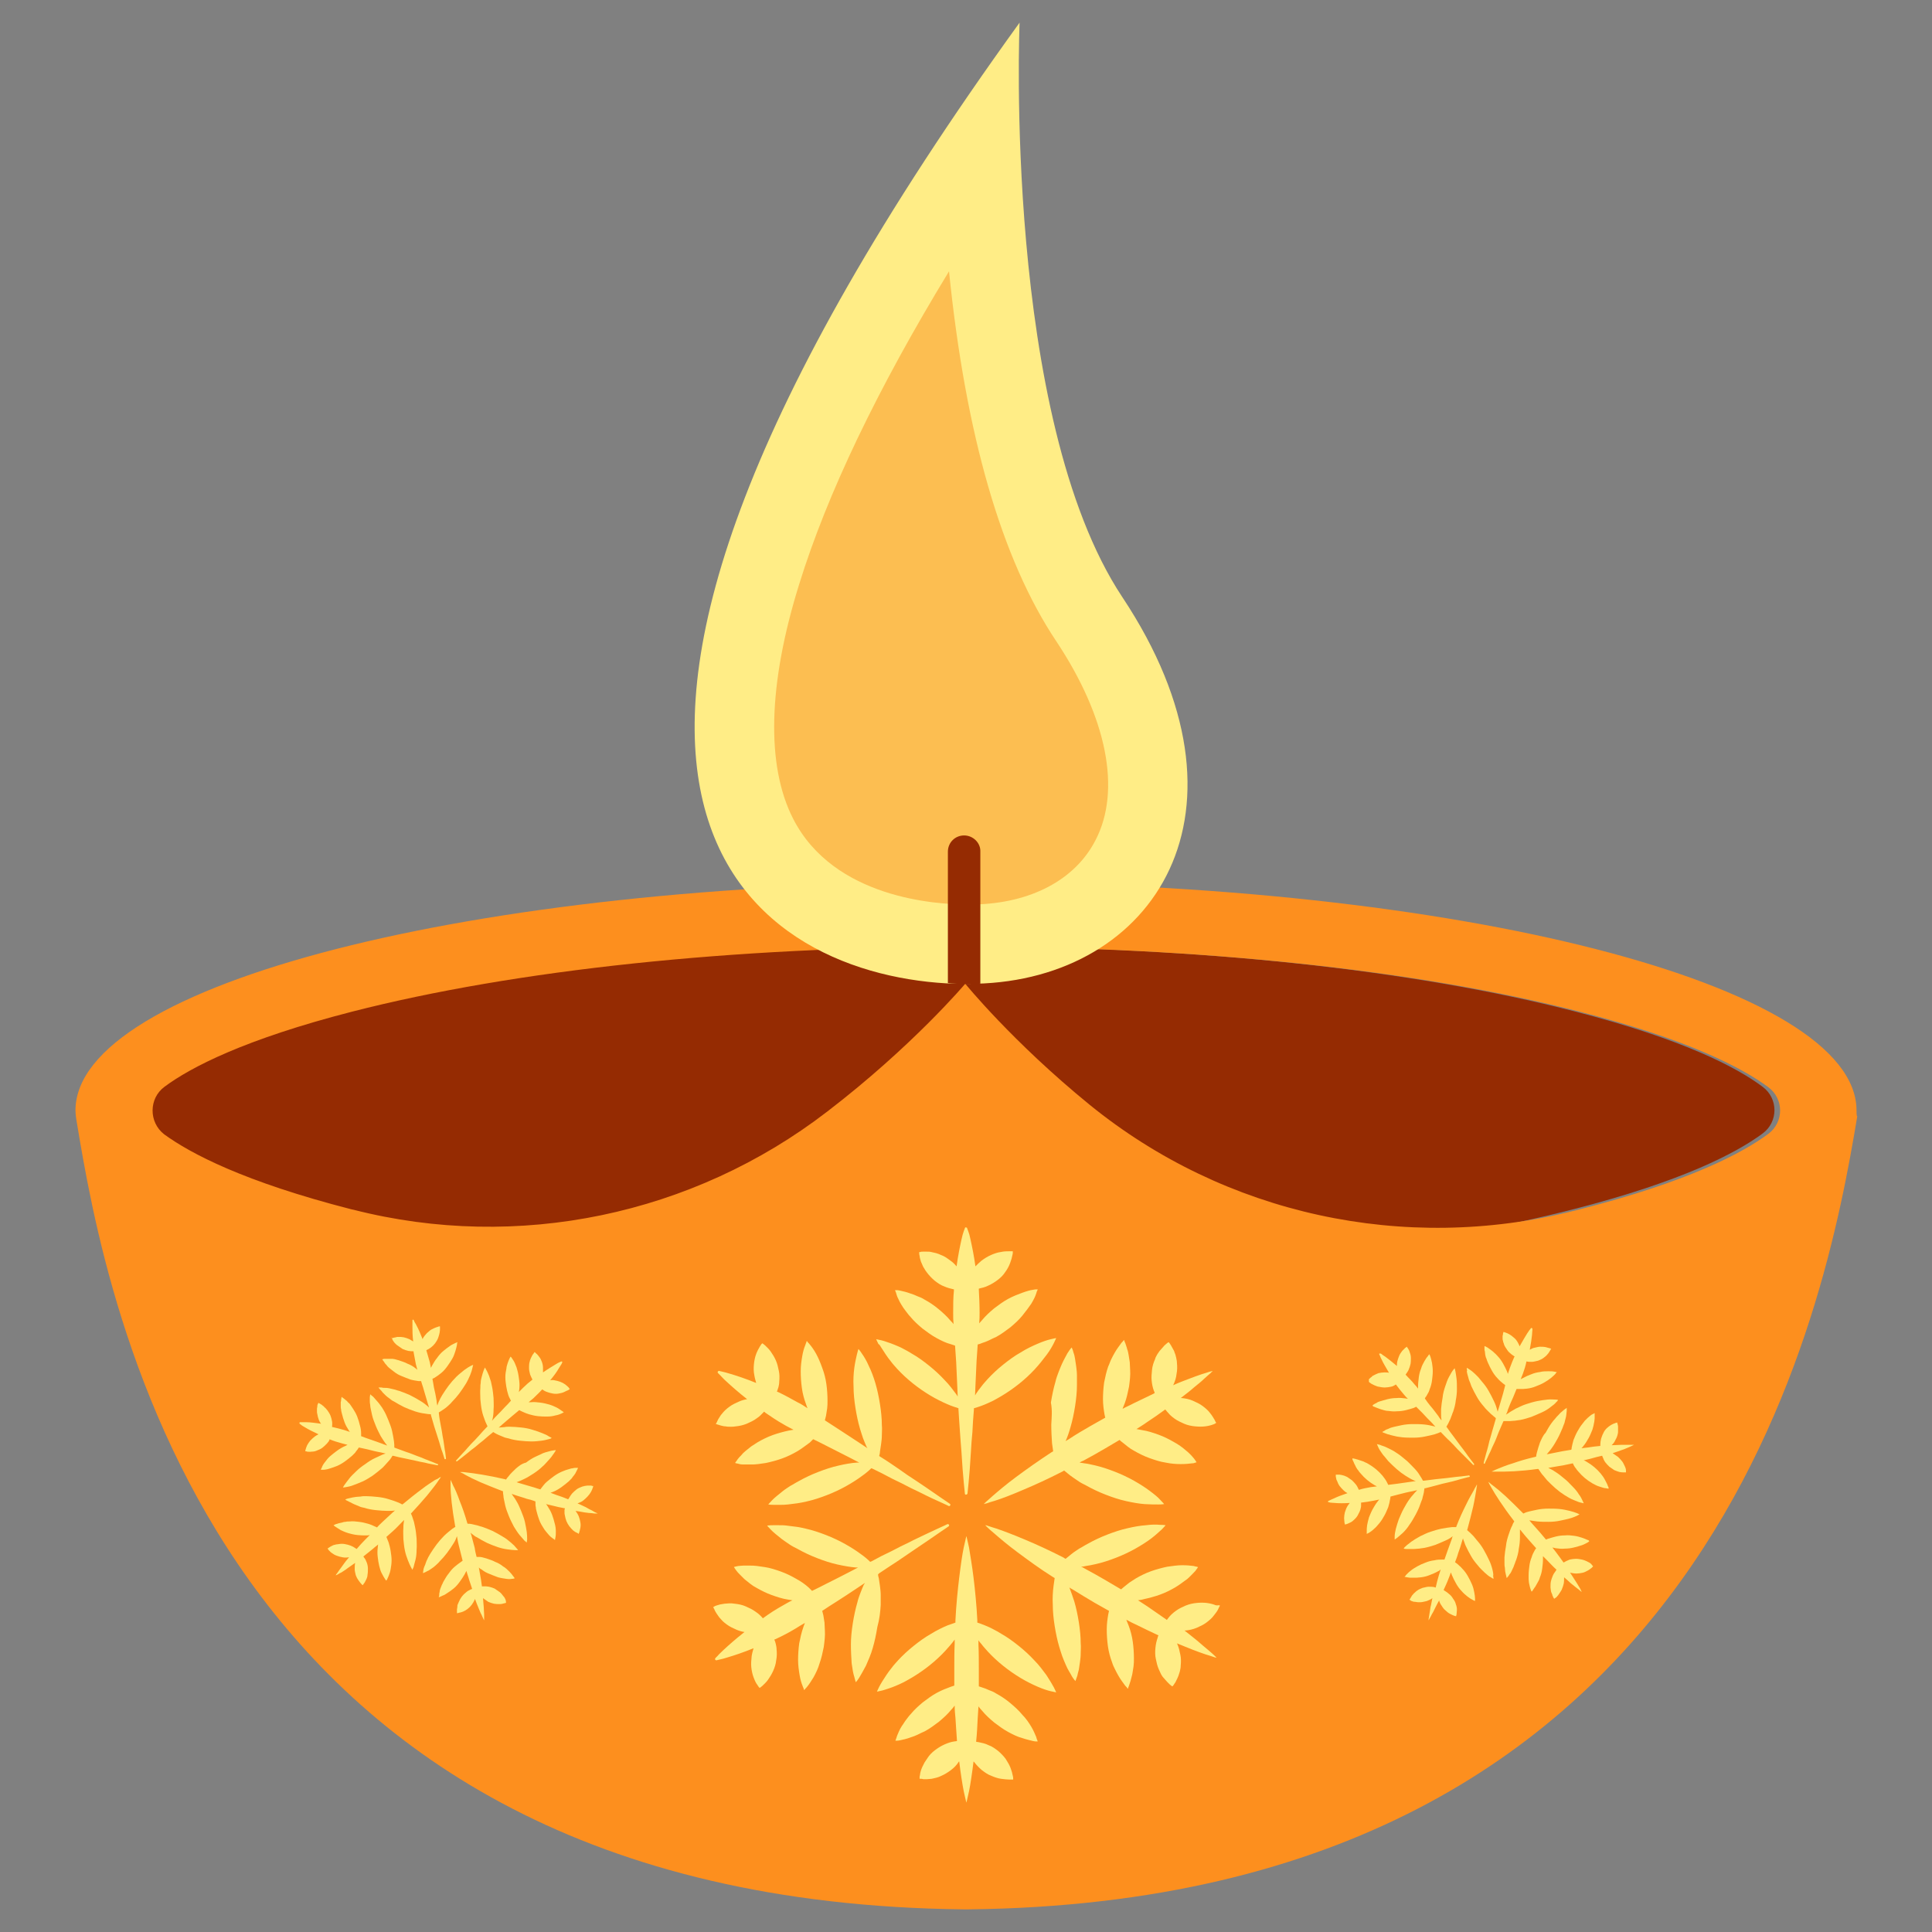
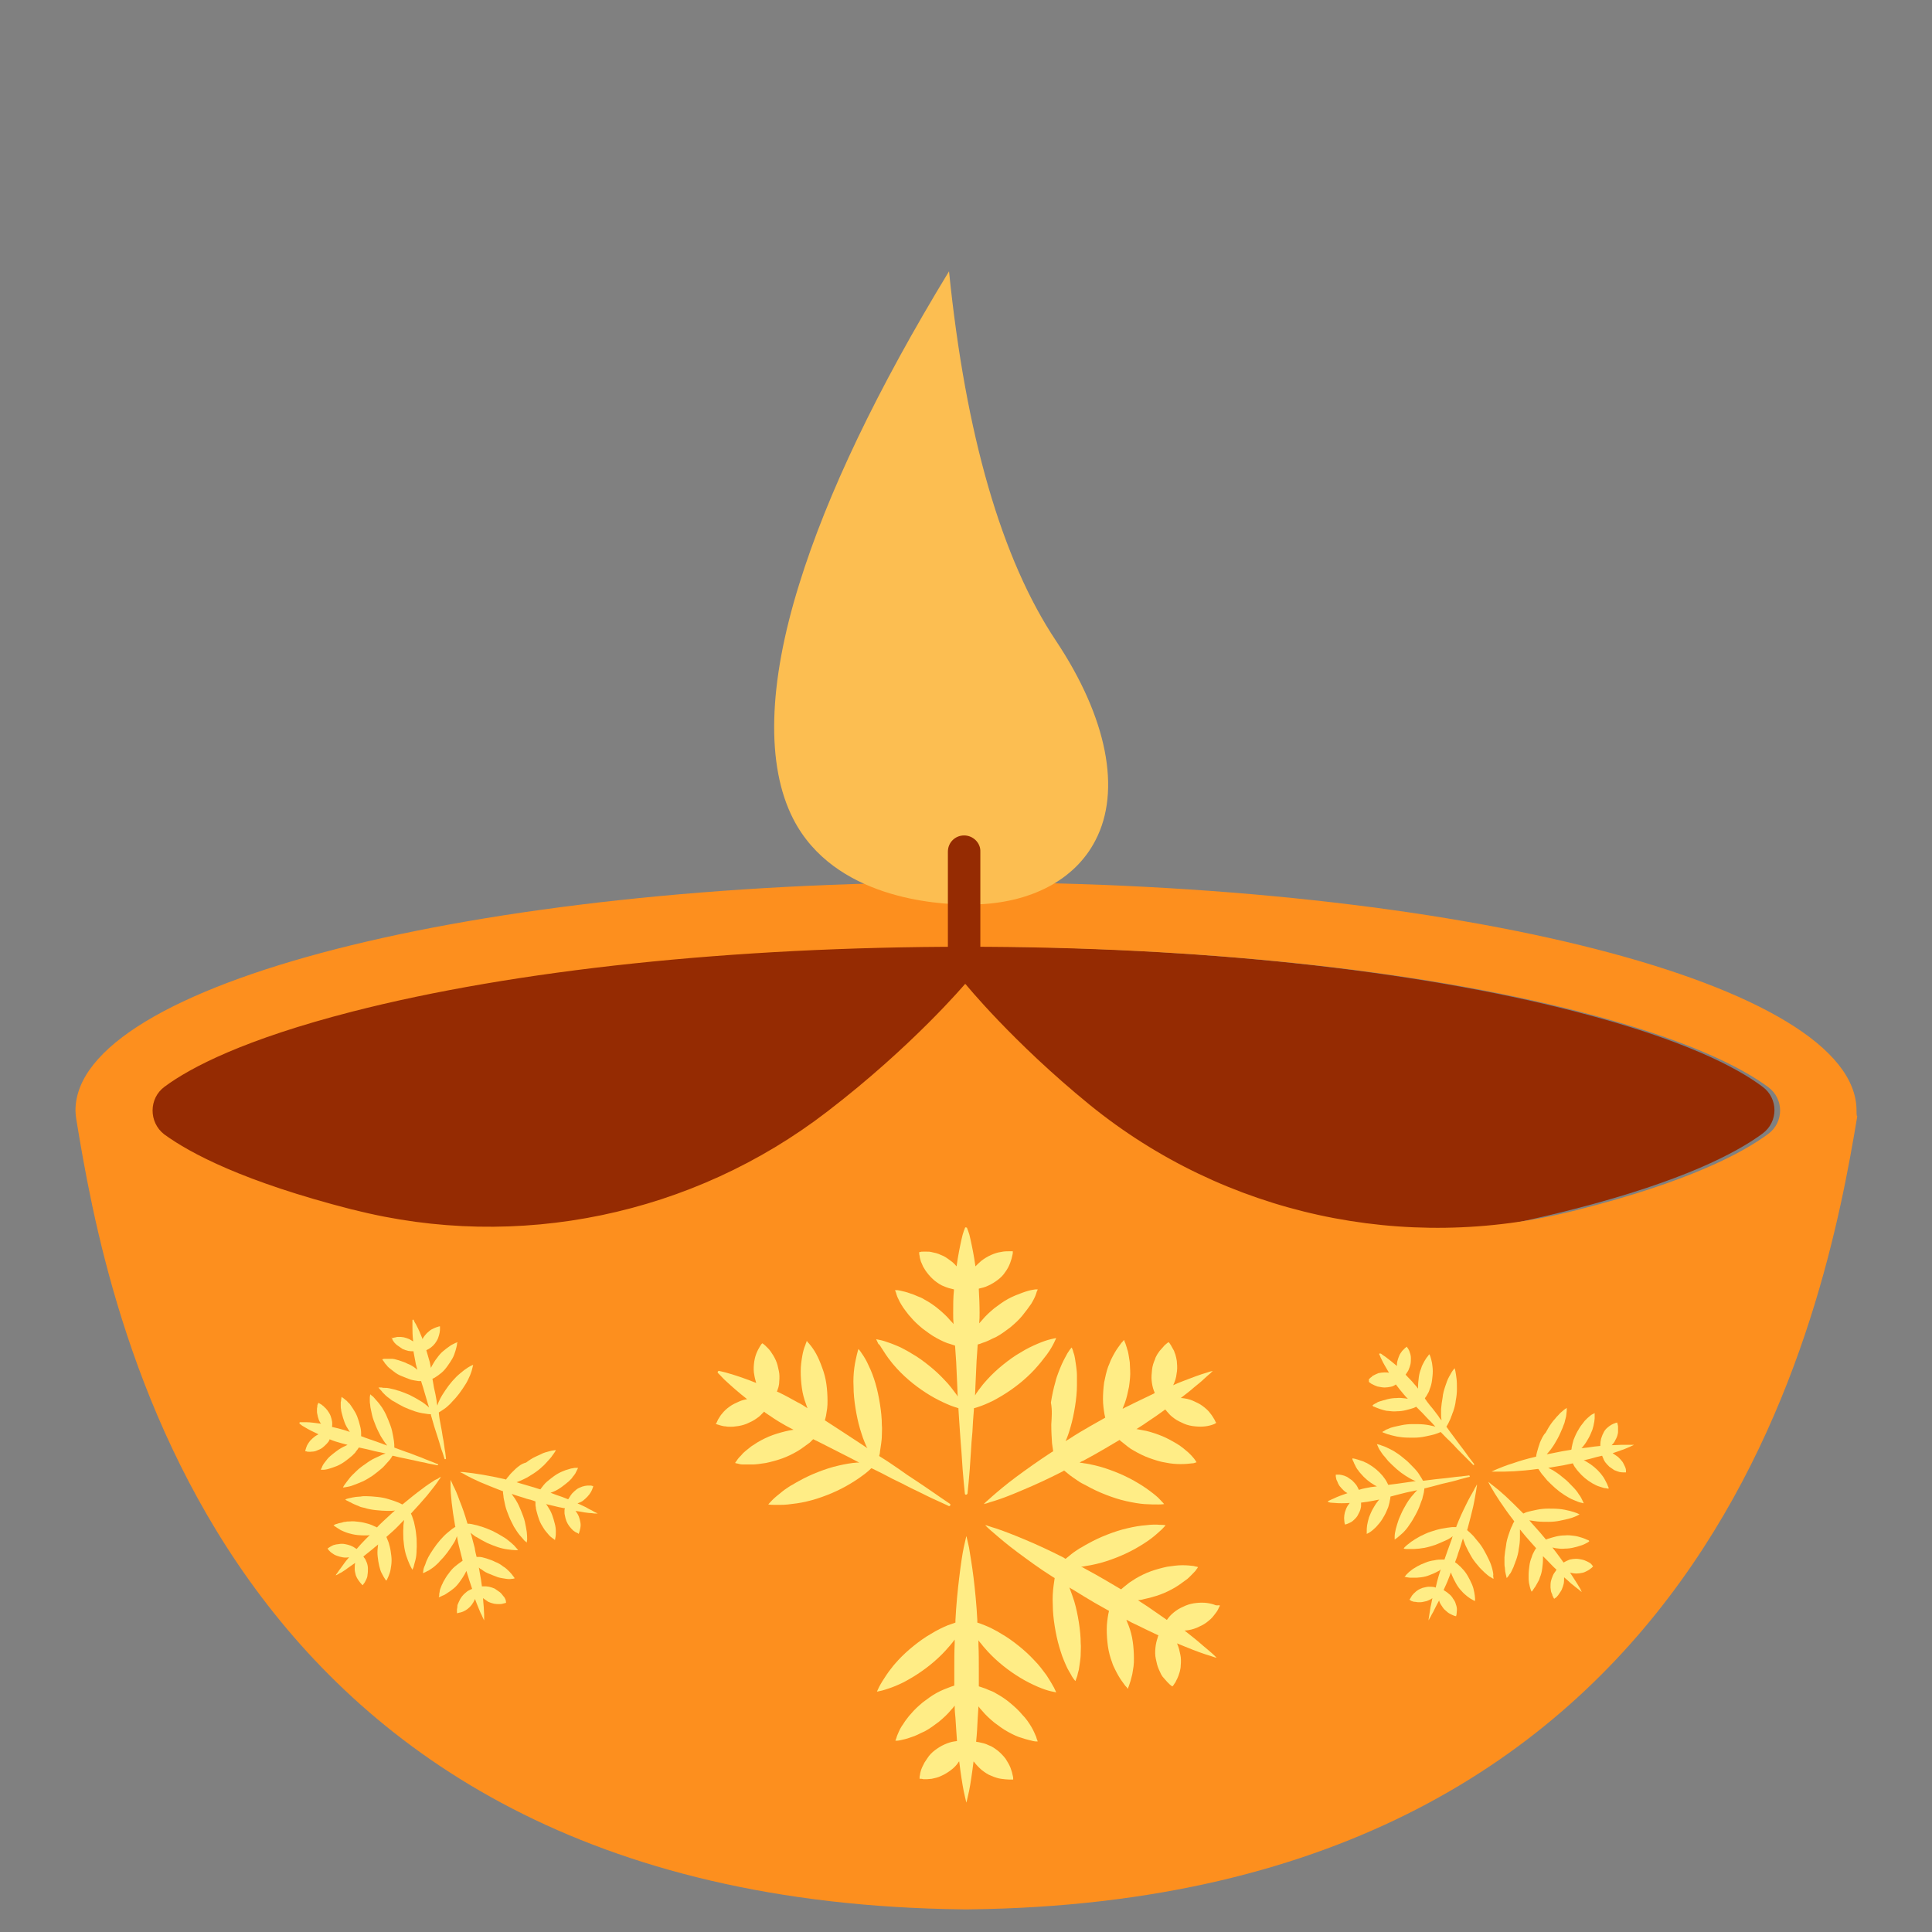
<svg xmlns="http://www.w3.org/2000/svg" id="Layer_1" enable-background="new 0 0 512 512" viewBox="0 0 512 512">
  <rect x="0" y="0" width="512" height="512" fill="#808080" stroke="none" />
  <g id="XMLID_46_">
    <path id="XMLID_93_" d="m254.6 337.6c-61.7 0-119.5-6.1-162.7-17.2-28.4-7.3-42.7-14.8-49.7-19.9-4.3-3.1-4.3-9.4 0-12.6 7-5.2 21.3-12.6 49.7-19.9 43.3-11.1 101.1-17.2 162.7-17.2 61.7 0 119.4 6.1 162.6 17.2 28.9 7.4 43.1 14.9 49.9 20 4.2 3.1 4.2 9.3 0 12.4-6.9 5.1-21.1 12.6-49.9 20-43.2 11.1-100.9 17.2-162.6 17.2z" fill="#952b02" />
    <g id="XMLID_85_">
      <path id="XMLID_90_" d="m492 294.3c0-33.4-105.5-60.5-235.9-60.5s-236.1 27-236.1 60.5c0 .7.1 1.5.2 2.2 8.1 49.3 36 207.3 235.1 209.5h.7.7c197.7-2.2 227.1-159.8 235.5-210.2h-.1c-.1-.5-.1-1-.1-1.5zm-448.4-6.3c7-5.2 21.3-12.6 49.7-19.9 43.3-11.1 101.1-17.2 162.7-17.2 61.7 0 119.4 6.1 162.6 17.2 28.9 7.4 43.1 14.9 50 20 4.2 3.1 4.2 9.3 0 12.4-6.9 5.1-21 12.6-50 20-.5.1-1 .3-1.6.4-44.8 11.3-92.4 1-128.2-28.1-20.5-16.7-33-32.1-33-32.1s-13.9 16.5-36.6 33.9c-35.6 27.4-82 37.1-125.5 26-.2 0-.3-.1-.5-.1-28.5-7.3-42.7-14.8-49.7-19.9-4.1-3.2-4.1-9.5.1-12.6z" fill="#fd8f1e" />
      <g id="XMLID_86_">
-         <path id="XMLID_89_" d="m297.4 158.2c-31.6-47.7-27.2-152.2-27.2-152.2-147.9 204.7-71.4 251.6-19.4 254.6.1 0 5.9.2 7.8.1 47.2-1.1 76.7-45.5 38.8-102.5z" fill="#ffed86" />
+         <path id="XMLID_89_" d="m297.4 158.2z" fill="#ffed86" />
        <path id="XMLID_88_" d="m256.3 239.7c-8.1 0-35.3-1.6-46.1-22.7-7.2-14.1-6.7-35.6 1.6-62.2 7.4-23.9 20.7-51.7 39.7-82.9 4.4 43.3 13.9 76.3 28.4 98 13.5 20.3 17.3 39.6 10.4 52.8-5.4 10.5-17.2 16.7-32.2 17-.6 0-1.2 0-1.8 0z" fill="#fcbe51" />
        <path id="XMLID_87_" d="m255.5 221.4c-2.4 0-4.3 1.9-4.3 4.3v34.8c2.1.4 7.8.2 8.6.2v-35c.1-2.3-1.9-4.3-4.3-4.3z" fill="#952b02" />
      </g>
    </g>
    <g fill="#ffed86">
      <g id="XMLID_65_">
        <path id="XMLID_84_" d="m233.6 357.2c.3.5.7 1.1 1.1 1.7s.9 1.3 1.4 1.9c.5.7 1.1 1.3 1.7 2 1.2 1.3 2.6 2.6 4.1 3.8s3.1 2.3 4.6 3.2 3.1 1.7 4.5 2.3c1.1.5 2.1.8 3 1.1v.3c.1 2.1.3 4.1.4 6s.3 3.7.4 5.3c.1 1.7.2 3.2.3 4.5s.2 2.5.3 3.5c.2 1.9.3 3 .3 3 0 .2.1.3.3.3s.3-.1.4-.3c0 0 .1-1.1.3-3 .1-1 .2-2.1.3-3.5.1-1.3.2-2.9.3-4.5.1-1.7.2-3.4.4-5.3.1-1.9.2-3.9.4-6 0-.1 0-.2 0-.3.3-.1.7-.2 1-.3.6-.2 1.2-.4 1.9-.7s1.4-.6 2.2-1c.7-.4 1.5-.8 2.3-1.3 1.5-.9 3.1-2 4.6-3.2s2.9-2.5 4.1-3.8 2.3-2.7 3.2-3.9 1.5-2.3 1.9-3.1.6-1.3.6-1.3-.6.1-1.4.3c-.9.2-2.1.6-3.5 1.2s-2.9 1.3-4.5 2.3c-1.6.9-3.1 2-4.6 3.2s-2.9 2.5-4.1 3.8c-.6.7-1.2 1.3-1.7 2-.5.6-1 1.3-1.4 1.9-.1.2-.2.3-.3.5 0-.8.1-1.7.1-2.5.1-2.2.2-4.4.3-6.6.1-1.5.2-2.9.3-4.4.4-.1.8-.2 1.2-.4.6-.2 1.2-.4 1.8-.7s1.2-.6 1.9-.9c1.3-.7 2.5-1.6 3.7-2.5 1.2-1 2.3-2 3.2-3.1s1.7-2.2 2.4-3.2c.6-1 1.1-2 1.3-2.7.1-.3.2-.7.3-.8.1-.2.1-.3.1-.3s-.1 0-.3 0-.5 0-.9.1c-.8.1-1.8.4-2.9.8s-2.4.9-3.7 1.6-2.5 1.6-3.7 2.5c-1.2 1-2.3 2-3.2 3.1-.3.3-.5.6-.8.9.1-1 .1-1.9.1-2.9 0-2.1-.1-4.1-.2-6 0-.1 0-.2 0-.3.4-.1.8-.2 1.2-.3s.9-.3 1.3-.5c.9-.4 1.7-.9 2.5-1.5s1.5-1.3 2-2.1c.6-.8 1-1.6 1.3-2.4s.5-1.5.6-2.1c.1-.3.1-.5.1-.7s0-.3 0-.3-.1 0-.3 0-.4 0-.7 0c-.6 0-1.3 0-2.2.2-.8.1-1.7.4-2.6.8s-1.7.9-2.5 1.5c-.6.5-1.1 1-1.6 1.5-.4-2.9-.9-5.3-1.3-7.1-.2-1-.4-1.7-.6-2.2s-.3-.8-.3-.8c0-.1-.1-.2-.2-.2-.2-.1-.4 0-.4.2 0 0-.1.3-.3.8s-.4 1.3-.6 2.2c-.4 1.8-.9 4.2-1.3 7.1-.5-.6-1-1.1-1.6-1.5-.8-.6-1.6-1.2-2.5-1.5-.4-.2-.9-.4-1.3-.5s-.9-.2-1.3-.3-.8-.1-1.2-.1-.7 0-1 0-.5 0-.7.1c-.2 0-.3 0-.3 0s0 .1 0 .3 0 .4.1.7c0 .3.1.6.2 1s.2.7.4 1.1.3.8.6 1.2c.2.4.5.8.8 1.2.6.8 1.3 1.5 2 2.1.8.6 1.6 1.2 2.5 1.5.9.4 1.7.6 2.6.8v.3c-.2 1.9-.2 3.9-.2 6 0 1 0 1.9.1 2.9-.2-.3-.5-.6-.8-.9-.9-1.1-2-2.1-3.2-3.1s-2.4-1.8-3.7-2.5c-.6-.4-1.3-.7-1.9-.9-.6-.3-1.2-.5-1.8-.7s-1.1-.4-1.6-.5-.9-.2-1.3-.3-.7-.1-.9-.1-.3 0-.3 0 0 .1.1.3.2.5.3.9.3.8.5 1.2c.2.5.5 1 .8 1.5s.7 1.1 1.1 1.6.8 1.1 1.3 1.6c.9 1.1 2 2.1 3.2 3.1 1.2.9 2.4 1.8 3.7 2.5s2.5 1.3 3.7 1.6c.4.1.8.3 1.2.4.1 1.5.2 2.9.3 4.4.1 2.2.2 4.4.3 6.6 0 .9.1 1.7.1 2.5-.1-.2-.2-.3-.3-.5-.9-1.2-1.9-2.6-3.2-3.9-1.2-1.3-2.6-2.6-4.1-3.8s-3-2.3-4.6-3.2c-.8-.5-1.5-.9-2.3-1.3-.7-.4-1.5-.7-2.2-1s-1.3-.5-1.9-.7-1.1-.4-1.6-.5c-.9-.2-1.4-.3-1.4-.3s.2.5.6 1.3c.2 0 .5.5.8 1z" />
        <path id="XMLID_83_" d="m277.3 443.9c-.9-1.2-1.9-2.6-3.2-3.9-1.2-1.3-2.6-2.6-4.1-3.8s-3-2.3-4.6-3.2c-.8-.5-1.5-.9-2.3-1.3-.7-.4-1.5-.7-2.2-1s-1.3-.5-1.9-.7c0-.2 0-.4 0-.6-.2-4.1-.6-8-1-11.3s-.9-6.1-1.2-8c-.2-1-.4-1.7-.5-2.2s-.2-.8-.2-.8-.1.3-.2.8-.3 1.3-.5 2.2c-.4 1.9-.8 4.7-1.2 8s-.8 7.2-1 11.3v.6c-.6.2-1.3.5-2 .7-1.4.6-2.9 1.3-4.5 2.3-1.6.9-3.1 2-4.6 3.2s-2.9 2.5-4.1 3.8c-.6.7-1.2 1.3-1.7 2-.5.6-1 1.3-1.4 1.9s-.8 1.2-1.1 1.7-.6 1-.8 1.4c-.4.8-.6 1.3-.6 1.3s.6-.1 1.4-.3c.4-.1 1-.3 1.6-.5s1.2-.4 1.9-.7 1.4-.6 2.2-1c.7-.4 1.5-.8 2.3-1.3 1.5-.9 3.1-2 4.6-3.2s2.9-2.5 4.1-3.8c.9-1 1.8-2 2.5-3v1.1c-.1 2.2-.1 4.4-.1 6.6v4.5c-.3.1-.6.2-.9.3-1.1.4-2.4.9-3.7 1.6s-2.5 1.6-3.7 2.5c-1.2 1-2.3 2-3.2 3.1-.5.5-.9 1.1-1.3 1.6s-.7 1.1-1.1 1.6c-.3.5-.6 1-.8 1.5s-.4.9-.5 1.2-.2.7-.3.9-.1.3-.1.3.1 0 .3 0 .5 0 .9-.1.8-.2 1.3-.3 1-.3 1.6-.5 1.2-.4 1.8-.7 1.2-.6 1.9-.9c1.3-.7 2.5-1.6 3.7-2.5 1.2-1 2.3-2 3.2-3.1.4-.4.7-.8 1-1.2v.1c0 1.1.1 2.1.2 3.1.1 2.1.3 4.1.4 6v.2c-.2 0-.4.1-.7.1-.8.1-1.7.4-2.6.8s-1.7.9-2.5 1.5-1.5 1.3-2 2.1c-.3.4-.5.8-.8 1.2-.2.4-.4.8-.6 1.2s-.3.8-.4 1.1c-.1.4-.2.7-.2 1-.1.3-.1.5-.1.7v.3s.1 0 .3 0 .4 0 .7.1h1c.4 0 .8-.1 1.2-.1.4-.1.9-.2 1.3-.3s.9-.3 1.3-.5c.9-.4 1.7-.9 2.5-1.5s1.5-1.3 2-2.1c.1-.1.1-.2.2-.2.2 1.6.4 3.1.6 4.4s.4 2.5.6 3.5.4 1.7.5 2.2.2.8.2.8.1-.3.2-.8.3-1.3.5-2.2c.2-1 .4-2.1.6-3.5.2-1.3.4-2.8.6-4.4l.2.2c.6.8 1.3 1.5 2 2.1.8.6 1.6 1.2 2.5 1.5.9.4 1.8.7 2.6.8s1.6.2 2.2.2h.7.3s0-.1 0-.3 0-.4-.1-.7c-.1-.6-.3-1.3-.6-2.1s-.8-1.6-1.3-2.4c-.6-.8-1.3-1.5-2-2.1-.8-.6-1.6-1.2-2.5-1.5-.4-.2-.9-.4-1.3-.5s-.9-.2-1.3-.3c-.2 0-.4-.1-.7-.1 0-.1 0-.1 0-.2.2-1.9.3-3.9.4-6 .1-1 .1-2.1.2-3.1 0 0 0 0 0-.1.3.4.6.8 1 1.2.9 1.1 2 2.1 3.2 3.1 1.2.9 2.4 1.8 3.7 2.5s2.5 1.3 3.7 1.6c1.1.4 2.2.6 2.9.8.4.1.7.1.9.1h.3s0-.1-.1-.3-.2-.5-.3-.9c-.3-.7-.7-1.7-1.3-2.7s-1.4-2.2-2.4-3.2c-.9-1.1-2-2.1-3.2-3.1s-2.4-1.8-3.7-2.5c-.6-.4-1.3-.7-1.9-.9-.6-.3-1.2-.5-1.8-.7-.3-.1-.6-.2-.9-.3 0-1.5 0-3 0-4.5 0-2.2 0-4.4-.1-6.6 0-.4 0-.8 0-1.1.2.3.5.7.8 1 .5.7 1.1 1.3 1.7 2 1.2 1.3 2.6 2.6 4.1 3.8s3.1 2.3 4.6 3.2 3.1 1.7 4.5 2.3 2.6 1 3.5 1.2 1.4.3 1.4.3-.2-.5-.6-1.3c-.5-.9-1.2-2.1-2-3.3z" />
        <path id="XMLID_82_" d="m190.1 377.5c.3.1.6.2 1 .3s.8.2 1.2.2c.4.1.9.1 1.3.1.5 0 .9 0 1.4-.1 1-.1 1.9-.3 2.9-.7.9-.4 1.8-.8 2.6-1.4.8-.5 1.4-1.2 2-1.8.1.1.2.1.2.2 1.6 1.1 3.2 2.2 5 3.2.8.5 1.7.9 2.6 1.4-.4.1-.8.1-1.2.2-1.4.3-2.9.7-4.3 1.2s-2.8 1.2-4 1.9c-.6.4-1.2.8-1.7 1.1-.5.4-1 .8-1.5 1.2s-.9.8-1.2 1.2c-.4.4-.7.7-.9 1s-.4.6-.5.7c-.1.2-.2.3-.2.3s.1 0 .3.1c.2 0 .5.1.9.2s.8.1 1.3.1h1.7c.6 0 1.2 0 1.9-.1s1.4-.2 2.1-.3c1.4-.3 2.9-.7 4.3-1.2s2.8-1.2 4-1.9 2.3-1.6 3.3-2.3c.3-.3.6-.6.9-.9 1.3.6 2.6 1.3 4 2 2 1 3.9 2 5.9 3 .8.4 1.5.8 2.3 1.2-.2 0-.4 0-.6 0-1.5.1-3.2.4-4.9.8-1.8.4-3.6 1-5.4 1.7s-3.5 1.5-5.1 2.4c-.8.4-1.5.9-2.3 1.3-.7.5-1.4.9-2 1.4s-1.1.9-1.6 1.3-.9.8-1.2 1.1c-.6.6-1 1.1-1 1.1s.6.1 1.5.1h1.6c.6 0 1.3 0 2.1-.1.7-.1 1.5-.2 2.4-.3.8-.1 1.7-.3 2.6-.5 1.8-.4 3.6-1 5.4-1.7s3.5-1.5 5.1-2.4 3-1.8 4.2-2.7c1-.7 1.8-1.4 2.4-2 .1 0 .2.1.3.1 1.9.9 3.6 1.8 5.3 2.7 1.7.8 3.3 1.6 4.8 2.4 1.5.7 2.9 1.4 4.1 2s2.3 1.1 3.2 1.5c1.8.8 2.8 1.3 2.8 1.3.1.1.3 0 .4-.1.1-.2.1-.4-.1-.5 0 0-.9-.6-2.5-1.7-.8-.6-1.8-1.2-2.9-2s-2.4-1.6-3.7-2.5c-1.4-.9-2.9-1.9-4.4-3-1.6-1.1-3.2-2.2-5-3.3-.1-.1-.2-.1-.2-.2.1-.3.2-.7.2-1.1.1-.6.2-1.3.3-2s.2-1.5.2-2.4c0-.8.1-1.7 0-2.6 0-1.8-.2-3.7-.5-5.6s-.7-3.8-1.2-5.5-1.1-3.3-1.8-4.7c-.6-1.4-1.3-2.5-1.8-3.2-.5-.8-.9-1.2-.9-1.2s-.2.5-.4 1.4-.5 2.1-.7 3.6-.3 3.2-.2 5c0 1.8.2 3.7.5 5.6s.7 3.8 1.2 5.5c.3.9.5 1.7.8 2.5s.6 1.5.9 2.2c.1.2.2.4.3.5-.7-.5-1.4-.9-2.1-1.4-1.8-1.2-3.7-2.4-5.5-3.6-1.2-.8-2.5-1.6-3.7-2.4.1-.4.2-.8.3-1.2.1-.6.2-1.2.3-1.9s.1-1.4.1-2.1c0-1.4-.1-3-.3-4.4-.2-1.5-.6-3-1.1-4.3-.5-1.4-1-2.6-1.6-3.7s-1.2-1.9-1.7-2.5c-.2-.3-.5-.5-.6-.7s-.2-.2-.2-.2-.1.1-.1.3c-.1.2-.2.5-.3.8-.3.7-.6 1.7-.8 2.9s-.4 2.5-.4 4c0 1.4.1 3 .3 4.4.2 1.5.6 3 1.1 4.3.1.4.3.8.4 1.1-.8-.5-1.6-1.1-2.5-1.5-1.8-1-3.6-2-5.3-2.8-.1 0-.2-.1-.3-.1.1-.4.3-.8.4-1.2s.2-.9.2-1.4c.1-1 .1-2-.1-2.9-.2-1-.4-1.9-.8-2.8s-.9-1.7-1.4-2.4-1.1-1.2-1.5-1.6c-.2-.2-.4-.3-.5-.4s-.2-.1-.2-.1-.1.1-.2.2-.2.3-.4.6c-.3.5-.7 1.2-1 2s-.5 1.7-.6 2.7-.1 2 .1 2.9c.1.7.3 1.4.5 2.1-2.7-1.1-5.1-1.9-6.8-2.4-1-.3-1.7-.5-2.2-.6s-.8-.2-.8-.2c-.1 0-.2 0-.3.1s-.2.3 0 .5c0 0 .2.2.6.6s.9 1 1.6 1.6c1.3 1.2 3.2 2.9 5.5 4.7-.7.1-1.4.3-2.1.6-.9.4-1.8.8-2.6 1.4-.4.3-.8.6-1.1.9s-.6.6-.9 1c-.3.3-.5.7-.7 1s-.4.6-.5.9c-.1.2-.2.5-.3.6s-.1.2-.1.2.1 0 .2.1c-.3-.2 0-.1.2 0z" />
        <path id="XMLID_81_" d="m321.9 425.3c-.5-.2-1.3-.4-2.1-.5s-1.8-.1-2.7 0c-1 .1-1.9.3-2.9.7-.9.4-1.8.8-2.6 1.4-.4.3-.8.6-1.1.9s-.6.6-.9 1c-.1.2-.3.4-.4.5 0 0-.1-.1-.1-.1-1.6-1.1-3.2-2.2-4.9-3.4-.9-.6-1.7-1.1-2.6-1.7 0 0 0 0-.1 0 .5-.1 1-.1 1.6-.3 1.4-.3 2.9-.7 4.3-1.2s2.8-1.2 4-1.9 2.3-1.6 3.3-2.3c.9-.8 1.6-1.6 2.1-2.1.2-.3.4-.6.5-.7.1-.2.2-.3.2-.3s-.1 0-.3-.1c-.2 0-.5-.1-.9-.2-.8-.1-1.8-.2-3-.2s-2.6.2-4 .4c-1.4.3-2.9.7-4.3 1.2s-2.8 1.2-4 1.9c-.6.4-1.2.8-1.7 1.1-.5.4-1 .8-1.5 1.2-.2.2-.5.4-.7.6-1.3-.8-2.6-1.5-3.9-2.3-1.9-1.1-3.8-2.2-5.7-3.2-.3-.2-.7-.4-1-.5.4 0 .8-.1 1.3-.2.8-.1 1.7-.3 2.6-.5 1.8-.4 3.6-1 5.4-1.7s3.5-1.5 5.1-2.4 3-1.8 4.2-2.7 2.1-1.8 2.8-2.4c.6-.6 1-1.1 1-1.1s-.6-.1-1.5-.1c-.9-.1-2.2-.1-3.7.1-1.5.1-3.2.4-4.9.8-1.8.4-3.6 1-5.4 1.7s-3.5 1.5-5.1 2.4c-.8.4-1.5.9-2.3 1.3-.7.5-1.4.9-2 1.4s-1.1.9-1.6 1.3c-.2-.1-.4-.2-.5-.3-3.7-1.9-7.2-3.5-10.3-4.8s-5.7-2.3-7.5-2.9c-.9-.3-1.7-.5-2.2-.7s-.8-.2-.8-.2.2.2.6.6 1 .9 1.7 1.5c1.5 1.3 3.6 3.1 6.3 5.1s5.8 4.3 9.3 6.5c.2.1.3.2.5.3-.1.6-.2 1.3-.3 2.1-.2 1.5-.3 3.2-.2 5 0 1.8.2 3.7.5 5.6s.7 3.8 1.2 5.5c.3.9.5 1.7.8 2.5s.6 1.5.9 2.2.6 1.3.9 1.8.6 1 .8 1.4c.5.8.9 1.2.9 1.2s.2-.5.5-1.4c.1-.4.2-1 .4-1.6.1-.6.2-1.3.3-2s.2-1.5.2-2.4c0-.8.1-1.7 0-2.6 0-1.8-.2-3.7-.5-5.6s-.7-3.8-1.2-5.5c-.4-1.3-.9-2.6-1.3-3.7.3.2.6.4 1 .6 1.8 1.1 3.7 2.3 5.6 3.4 1.3.7 2.6 1.5 3.9 2.2-.1.3-.1.6-.2.9-.2 1.2-.4 2.5-.4 4 0 1.4.1 3 .3 4.4.2 1.5.6 3 1.1 4.3.2.7.5 1.3.8 1.9s.6 1.2.9 1.7.6 1 .9 1.4.6.8.8 1.1.5.5.6.7.2.2.2.2.1-.1.1-.3c.1-.2.2-.5.3-.8.1-.4.3-.8.4-1.3s.3-1 .4-1.6.2-1.2.3-1.9.1-1.4.1-2.1c0-1.4-.1-3-.3-4.4-.2-1.5-.6-3-1.1-4.3-.2-.5-.4-1-.6-1.5h.1c.9.5 1.9 1 2.8 1.4 1.8.9 3.7 1.8 5.4 2.6.1 0 .1 0 .2.1-.1.2-.2.4-.2.6-.3.8-.5 1.7-.6 2.7s-.1 2 .1 2.9c.2 1 .4 1.9.8 2.8.2.4.4.9.6 1.3s.5.8.8 1.1.5.6.8.9l.7.7c.2.2.4.3.5.4s.2.1.2.1.1-.1.2-.2.2-.3.4-.6c.2-.2.3-.5.5-.9.2-.3.3-.7.5-1.1.1-.4.3-.8.4-1.3.1-.4.2-.9.2-1.4.1-1 .1-2-.1-2.9-.2-1-.4-1.9-.8-2.8 0-.1-.1-.2-.1-.2 1.5.6 2.9 1.2 4.2 1.7s2.4.9 3.3 1.2 1.7.5 2.2.7.8.2.8.2-.2-.2-.6-.6-1-.9-1.7-1.5-1.7-1.4-2.7-2.3c-1-.8-2.2-1.8-3.5-2.8h.3c1-.1 1.9-.3 2.9-.7.9-.4 1.8-.8 2.6-1.4s1.5-1.2 2-1.9c.5-.6 1-1.3 1.2-1.8.1-.2.2-.5.3-.6s.1-.2.1-.2-.1 0-.2-.1c-.7.1-1 0-1.2-.1z" />
-         <path id="XMLID_80_" d="m233.4 425.3c0-.9 0-1.8 0-2.6s-.1-1.6-.2-2.4c-.1-.7-.2-1.4-.3-2-.1-.4-.2-.7-.2-1.1.1-.1.2-.1.2-.2 1.7-1.1 3.4-2.3 5-3.3 1.6-1.1 3.1-2.1 4.4-3 1.4-.9 2.6-1.8 3.7-2.5 1.1-.8 2.1-1.4 2.9-2 1.6-1.1 2.5-1.7 2.5-1.7.1-.1.2-.3.1-.4-.1-.2-.3-.2-.4-.2 0 0-1 .5-2.8 1.3-.9.4-1.9.9-3.2 1.5-1.2.6-2.6 1.2-4.1 2-1.5.7-3.1 1.5-4.8 2.4-1.7.8-3.5 1.7-5.3 2.7-.1 0-.2.1-.3.1-.6-.6-1.4-1.3-2.4-2-1.2-.9-2.6-1.8-4.2-2.7s-3.3-1.7-5.1-2.4-3.6-1.3-5.4-1.7c-.9-.2-1.7-.4-2.6-.5-.8-.1-1.6-.2-2.4-.3-.7-.1-1.4-.1-2.1-.1-.6 0-1.2 0-1.6 0-.9 0-1.5.1-1.5.1s.3.4 1 1.1c.3.3.7.7 1.2 1.1s1 .8 1.6 1.3c.6.4 1.2.9 2 1.4.7.5 1.5.9 2.3 1.3 1.6.9 3.3 1.7 5.1 2.4s3.6 1.3 5.4 1.7 3.5.7 4.9.8h.6c-.8.4-1.5.8-2.3 1.2-1.9 1-3.9 2-5.9 3-1.3.7-2.6 1.3-4 2-.3-.3-.6-.6-.9-.9-.9-.8-2-1.6-3.3-2.3-1.2-.7-2.6-1.4-4-1.9s-2.9-1-4.3-1.2c-.7-.1-1.4-.2-2.1-.3s-1.3-.1-1.9-.1-1.2 0-1.7 0-1 .1-1.3.1c-.4.1-.7.1-.9.2-.2 0-.3.1-.3.1s.1.1.2.3.3.4.5.7.5.6.9 1 .8.8 1.2 1.2c.5.4 1 .8 1.5 1.2s1.1.8 1.7 1.1c1.2.7 2.6 1.4 4 1.9s2.9 1 4.3 1.2c.4.1.8.1 1.2.2-.9.4-1.7.9-2.6 1.4-1.8 1-3.5 2.1-5 3.2-.1.1-.2.1-.2.2-.5-.6-1.2-1.3-2-1.8-.8-.6-1.7-1-2.6-1.4s-1.9-.6-2.9-.7c-.5-.1-1-.1-1.4-.1-.5 0-.9.1-1.3.1-.4.1-.8.1-1.2.2s-.7.2-1 .3-.5.2-.6.3c-.2.1-.2.1-.2.1s0 .1.1.2.2.4.3.6c.1.3.3.5.5.9.2.3.4.6.7 1 .3.3.6.7.9 1s.7.6 1.1.9c.8.6 1.7 1 2.6 1.4.7.3 1.4.5 2.1.6-2.3 1.8-4.2 3.5-5.5 4.7-.7.7-1.3 1.2-1.6 1.6-.4.4-.6.6-.6.6-.1.1-.1.2-.1.3 0 .2.2.3.4.3 0 0 .3-.1.8-.2s1.3-.3 2.2-.6c1.7-.5 4.1-1.3 6.8-2.4-.2.7-.4 1.4-.5 2.1-.1 1-.2 2-.1 2.9.1 1 .3 1.9.6 2.7s.6 1.5 1 2c.1.2.3.4.4.6.1.1.2.2.2.2s.1 0 .2-.1.3-.2.5-.4c.4-.4 1-.9 1.5-1.6s1-1.5 1.4-2.4.7-1.8.8-2.8c.2-1 .2-2 .1-2.9 0-.5-.1-.9-.2-1.4-.1-.4-.2-.8-.4-1.2.1 0 .2-.1.3-.1 1.7-.8 3.5-1.7 5.3-2.8.8-.5 1.6-1 2.5-1.5-.1.4-.3.7-.4 1.1-.5 1.4-.8 2.8-1.1 4.3-.2 1.5-.3 3-.3 4.4s.2 2.8.4 4 .5 2.2.8 2.9c.1.4.3.6.3.8.1.2.1.3.1.3s.1-.1.2-.2c.1-.2.4-.4.6-.7.5-.6 1.1-1.5 1.7-2.5.6-1.1 1.2-2.3 1.6-3.7.5-1.4.8-2.8 1.1-4.3.2-1.5.4-3 .3-4.4 0-.7-.1-1.4-.1-2.1-.1-.7-.2-1.3-.3-1.9-.1-.4-.2-.8-.3-1.2 1.2-.8 2.4-1.6 3.7-2.4 1.9-1.2 3.7-2.4 5.5-3.6.7-.5 1.4-.9 2.1-1.4-.1.2-.2.4-.3.5-.3.7-.6 1.4-.9 2.2s-.6 1.6-.8 2.5c-.5 1.7-.9 3.6-1.2 5.5s-.5 3.8-.5 5.6.1 3.5.2 5c.2 1.5.4 2.7.7 3.6.2.9.4 1.4.4 1.4s.4-.4.9-1.2 1.1-1.9 1.8-3.2c.6-1.4 1.3-2.9 1.8-4.7.5-1.7.9-3.6 1.2-5.5.6-2.2.8-4.1.9-5.9z" />
        <path id="XMLID_79_" d="m278.6 377.5c0 1.8.1 3.5.2 5 .1.8.2 1.4.3 2.1-.2.1-.3.2-.5.3-3.5 2.3-6.6 4.5-9.3 6.5s-4.8 3.8-6.3 5.1c-.7.6-1.3 1.2-1.7 1.5-.4.4-.6.6-.6.6s.3-.1.8-.2c.5-.2 1.2-.4 2.2-.7 1.9-.6 4.5-1.6 7.5-2.9 3.1-1.3 6.6-2.9 10.3-4.8.2-.1.4-.2.5-.3.5.4 1 .8 1.6 1.3.6.4 1.2.9 2 1.4.7.5 1.5.9 2.3 1.3 1.6.9 3.3 1.7 5.1 2.4s3.6 1.3 5.4 1.7 3.5.7 4.9.8c1.5.1 2.8.1 3.7.1s1.5-.1 1.5-.1-.3-.4-1-1.1c-.6-.7-1.6-1.5-2.8-2.4s-2.6-1.8-4.2-2.7-3.3-1.7-5.1-2.4-3.6-1.3-5.4-1.7c-.9-.2-1.7-.4-2.6-.5-.4-.1-.8-.1-1.3-.2.3-.2.7-.4 1-.5 1.9-1 3.8-2.1 5.7-3.2 1.3-.8 2.6-1.5 3.9-2.3.2.2.4.4.7.6.5.4 1 .8 1.5 1.2s1.1.8 1.7 1.1c1.2.7 2.6 1.4 4 1.9s2.9 1 4.3 1.2c1.4.3 2.8.4 4 .4s2.3-.1 3-.2c.4 0 .7-.1.9-.2.2 0 .3-.1.3-.1s-.1-.1-.2-.3-.3-.4-.5-.7c-.5-.6-1.2-1.4-2.1-2.1-.9-.8-2-1.6-3.3-2.3-1.2-.7-2.6-1.4-4-1.9s-2.9-1-4.3-1.2c-.5-.1-1.1-.2-1.6-.3h.1c.9-.6 1.8-1.1 2.6-1.7 1.7-1.1 3.4-2.3 4.9-3.4 0 0 .1-.1.1-.1.1.2.3.3.4.5.3.3.6.7.9 1s.7.6 1.1.9c.8.6 1.7 1 2.6 1.4s1.9.6 2.9.7 1.9.1 2.7 0 1.6-.3 2.1-.5c.3-.1.5-.2.6-.3.2-.1.2-.1.2-.1s0-.1-.1-.2-.2-.4-.3-.6c-.3-.5-.7-1.2-1.2-1.8-.5-.7-1.2-1.3-2-1.9s-1.7-1-2.6-1.4-1.9-.6-2.9-.7c-.1 0-.2 0-.3 0 1.3-1 2.5-1.9 3.5-2.8 1.1-.9 2-1.6 2.7-2.3.7-.6 1.3-1.2 1.7-1.5.4-.4.6-.6.6-.6s-.3.1-.8.2c-.5.2-1.3.4-2.2.7s-2 .7-3.3 1.2-2.7 1-4.2 1.7c0-.1.1-.2.1-.2.4-.9.7-1.8.8-2.8.2-1 .2-2 .1-2.9 0-.5-.1-.9-.2-1.4-.1-.4-.2-.9-.4-1.3-.1-.4-.3-.8-.5-1.1s-.3-.6-.5-.9c-.1-.2-.3-.4-.4-.6-.1-.1-.2-.2-.2-.2s-.1 0-.2.1-.3.2-.5.4-.5.4-.7.7c-.3.3-.5.6-.8.9s-.5.7-.8 1.1c-.2.4-.5.8-.6 1.3-.4.9-.7 1.8-.8 2.8s-.2 2-.1 2.9c.1 1 .3 1.9.6 2.7.1.2.2.4.2.6-.1 0-.1 0-.2.1-1.7.8-3.5 1.7-5.4 2.6-.9.5-1.9.9-2.8 1.4 0 0 0 0-.1 0 .2-.5.4-1 .6-1.5.5-1.4.8-2.8 1.1-4.3.2-1.5.4-3 .3-4.4 0-.7-.1-1.4-.1-2.1-.1-.7-.2-1.3-.3-1.9s-.2-1.1-.4-1.6c-.1-.5-.3-.9-.4-1.3s-.3-.6-.3-.8c-.1-.2-.1-.3-.1-.3s-.1.1-.2.2c-.1.2-.4.4-.6.7s-.5.7-.8 1.1-.6.9-.9 1.4-.6 1.1-.9 1.7-.5 1.3-.8 1.9c-.5 1.4-.8 2.8-1.1 4.3-.2 1.5-.3 3-.3 4.4s.2 2.8.4 4c.1.3.1.6.2.9-1.3.7-2.6 1.5-3.9 2.2-1.9 1.1-3.8 2.2-5.6 3.4-.3.2-.7.4-1 .6.5-1.1.9-2.3 1.3-3.7.5-1.7.9-3.6 1.2-5.5s.5-3.8.5-5.6c0-.9 0-1.8 0-2.6s-.1-1.6-.2-2.4c-.1-.7-.2-1.4-.3-2s-.2-1.1-.4-1.6c-.2-.9-.5-1.4-.5-1.4s-.4.4-.9 1.2c-.3.4-.5.9-.8 1.4s-.6 1.2-.9 1.8c-.3.7-.6 1.4-.9 2.2s-.6 1.6-.8 2.5c-.5 1.7-.9 3.6-1.2 5.5.4 2.1.2 4 .1 5.8z" />
      </g>
      <g id="XMLID_47_">
        <g id="XMLID_55_">
-           <path id="XMLID_62_" d="m388.8 363.9c.1.3.2.7.3 1.1s.2.8.4 1.2.3.9.5 1.3c.4.9.9 1.8 1.4 2.7s1.1 1.7 1.8 2.5c.6.8 1.3 1.4 1.9 2 .5.4.9.8 1.3 1.1v.2c-.3 1.1-.6 2.1-.9 3.1s-.5 1.9-.8 2.8c-.2.9-.4 1.7-.6 2.4s-.4 1.3-.5 1.8c-.3 1-.4 1.6-.4 1.6 0 .1 0 .2.1.2s.2 0 .2-.1c0 0 .2-.5.7-1.5.2-.5.5-1.1.8-1.7.3-.7.6-1.4 1-2.2s.7-1.7 1.1-2.7c.4-.9.8-1.9 1.3-3 0 0 0-.1.1-.1h.6 1.1c.4 0 .8-.1 1.3-.1.4-.1.9-.1 1.4-.2 1-.2 2-.5 2.9-.8 1-.4 1.9-.8 2.8-1.2s1.7-.9 2.3-1.4c.7-.5 1.2-.9 1.5-1.3.4-.3.5-.6.5-.6s-.3-.1-.8-.1-1.2-.1-2 0-1.7.2-2.7.4-2 .5-2.9.8c-1 .3-1.9.8-2.8 1.2-.4.2-.8.5-1.2.7s-.7.5-1.1.7c-.1.1-.2.1-.3.2.2-.4.4-.8.5-1.3.4-1.1.9-2.2 1.4-3.3.3-.7.6-1.5.9-2.2h.7 1c.4 0 .7-.1 1.1-.1.8-.1 1.6-.3 2.3-.6.8-.3 1.5-.6 2.2-1s1.3-.8 1.8-1.2.9-.8 1.2-1.1c.1-.2.2-.3.3-.4s.1-.1.1-.1-.1 0-.2 0-.3-.1-.5-.1c-.4-.1-1-.1-1.6-.1-.7 0-1.4 0-2.2.2-.8.1-1.6.3-2.3.6-.8.3-1.5.6-2.2 1-.2.1-.4.2-.6.3.2-.5.4-1 .6-1.5.4-1.1.7-2.1.9-3.1v-.1c.2 0 .5.1.7.1h.8c.5 0 1-.2 1.6-.3.5-.2 1-.4 1.4-.7s.8-.6 1.1-1c.3-.3.5-.7.7-1 .1-.1.1-.3.2-.3 0-.1.1-.1.1-.1s0 0-.1-.1c-.1 0-.2-.1-.3-.1-.3-.1-.7-.2-1.1-.3-.5-.1-1-.1-1.5-.1s-1 .2-1.6.3c-.4.1-.7.3-1.1.5.3-1.6.5-2.9.6-3.9 0-.5.1-1 .1-1.3s0-.4 0-.4c0-.1 0-.1-.1-.1-.1-.1-.2-.1-.3 0 0 0-.1.1-.3.4-.2.2-.4.6-.7 1-.5.8-1.2 2-2 3.4-.1-.4-.3-.7-.5-1.1-.3-.5-.6-.9-1-1.2-.2-.2-.4-.3-.6-.5-.2-.1-.4-.3-.6-.4s-.4-.2-.6-.3-.4-.1-.5-.2c-.1 0-.3-.1-.4-.1s-.1 0-.1 0 0 0 0 .1-.1.2-.1.4 0 .3-.1.5v.6c0 .2 0 .5.1.7 0 .2.1.5.2.7.1.5.4 1 .7 1.4.3.5.6.9 1 1.2.4.4.8.6 1.2.9 0 0 0 .1-.1.1-.4.9-.8 1.9-1.2 3-.2.5-.3 1-.5 1.5-.1-.2-.1-.4-.2-.6-.3-.7-.7-1.5-1.1-2.2s-.9-1.4-1.4-1.9c-.3-.3-.5-.6-.8-.8-.3-.3-.5-.5-.8-.7s-.5-.4-.7-.5c-.2-.2-.4-.3-.6-.4s-.3-.2-.4-.2-.2-.1-.2-.1 0 .1 0 .2v.5c0 .2 0 .5.1.7 0 .3.1.6.1.9.1.3.1.7.3 1 .1.3.2.7.4 1.1.3.7.7 1.5 1.1 2.2s.9 1.4 1.4 1.9c.5.6 1.1 1.1 1.6 1.5.2.1.4.3.5.4-.2.8-.4 1.5-.6 2.3-.3 1.1-.7 2.3-1 3.4-.1.4-.3.9-.4 1.3 0-.1-.1-.2-.1-.3-.2-.8-.5-1.7-.9-2.5-.4-.9-.9-1.8-1.4-2.7s-1.1-1.7-1.8-2.5c-.3-.4-.6-.7-.9-1.1-.3-.3-.6-.6-.9-.9s-.6-.5-.8-.7c-.3-.2-.5-.4-.7-.5-.4-.3-.7-.4-.7-.4s0 .3.1.8c-.1-.1-.1.2 0 .6z" />
          <path id="XMLID_61_" d="m395.5 415.9c-.2-.8-.5-1.7-.9-2.5-.4-.9-.9-1.8-1.4-2.7s-1.1-1.7-1.8-2.5c-.3-.4-.6-.7-.9-1.1-.3-.3-.6-.6-.9-.9s-.6-.5-.8-.7c0-.1.1-.2.1-.3.6-2.2 1.1-4.2 1.5-5.9.4-1.8.6-3.2.8-4.3.1-.5.1-.9.2-1.2 0-.3 0-.4 0-.4s-.1.1-.2.4c-.1.2-.4.6-.6 1.1-.5.9-1.3 2.2-2.1 3.9-.8 1.6-1.7 3.5-2.5 5.6 0 .1-.1.2-.1.3-.3 0-.7 0-1.1 0-.8.1-1.7.2-2.7.4s-2 .5-2.9.8c-1 .3-1.9.8-2.8 1.2-.4.2-.8.5-1.2.7s-.7.5-1.1.7c-.3.2-.6.5-.9.7s-.5.4-.7.6c-.4.3-.5.6-.5.6s.3.1.8.1h.9 1.1c.4 0 .8-.1 1.3-.1.4-.1.9-.1 1.4-.2 1-.2 2-.5 2.9-.8 1-.4 1.9-.8 2.8-1.2.7-.3 1.3-.7 1.8-1.1-.1.2-.2.4-.2.6-.4 1.1-.8 2.2-1.2 3.3-.3.8-.5 1.5-.8 2.3-.2 0-.3 0-.5 0-.7 0-1.4 0-2.2.2-.8.1-1.6.3-2.3.6-.8.3-1.5.6-2.2 1-.3.2-.7.4-1 .6s-.6.4-.8.6c-.3.2-.5.4-.7.6s-.4.4-.5.5c-.1.2-.2.3-.3.4s-.1.1-.1.1.1 0 .2 0 .3.1.5.1.4.1.7.1h.9 1c.4 0 .7-.1 1.1-.1.8-.1 1.6-.3 2.3-.6.8-.3 1.5-.6 2.2-1 .3-.1.5-.3.7-.5-.2.6-.3 1.1-.5 1.6-.3 1.1-.6 2.1-.8 3.1v.1c-.1 0-.2 0-.4-.1-.5-.1-1-.1-1.5-.1s-1 .2-1.6.3c-.5.2-1 .4-1.4.7-.2.1-.4.3-.6.5s-.4.3-.5.5c-.2.2-.3.3-.4.5s-.2.3-.3.5c-.1.1-.1.3-.2.3 0 .1-.1.1-.1.1s0 0 .1.1c.1 0 .2.1.3.2s.3.1.5.2.4.1.6.1.5.1.7.1h.8c.5 0 1-.2 1.6-.3.5-.2 1-.4 1.4-.7 0 0 .1-.1.1-.1-.2.9-.3 1.7-.5 2.4-.1.7-.2 1.4-.3 1.9s-.1.9-.2 1.2v.4s.1-.1.2-.4c.1-.2.4-.6.6-1.1.3-.5.6-1 .9-1.7.3-.6.7-1.4 1.1-2.1v.1c.1.5.4 1 .7 1.4.3.5.6.9 1 1.2.4.4.8.7 1.2.9s.8.4 1.1.5c.1 0 .3.1.4.1h.1s0 0 0-.1.1-.2.1-.4c0-.3.1-.7.1-1.2s-.1-1-.3-1.5c-.1-.5-.4-1-.7-1.4-.3-.5-.6-.9-1-1.2-.2-.2-.4-.3-.6-.5-.2-.1-.4-.3-.6-.4-.1-.1-.2-.1-.3-.2v-.1c.4-.9.9-1.9 1.3-3 .2-.5.4-1 .6-1.6.1.3.2.5.3.8.3.7.7 1.5 1.1 2.2s.9 1.4 1.4 1.9c.5.6 1.1 1.1 1.6 1.5s1 .7 1.4.9c.2.1.3.2.4.2s.2.1.2.1 0-.1 0-.2 0-.3 0-.5c0-.4-.1-1-.2-1.6s-.3-1.4-.6-2.1-.7-1.5-1.1-2.2-.9-1.4-1.4-1.9c-.3-.3-.5-.6-.8-.8-.3-.3-.5-.5-.8-.7-.1-.1-.3-.2-.4-.3.3-.8.6-1.5.8-2.3.4-1.1.8-2.3 1.1-3.4.1-.2.1-.4.2-.6.1.2.1.4.2.6.2.4.3.9.5 1.3.4.9.9 1.8 1.4 2.7s1.1 1.7 1.8 2.5c.6.8 1.3 1.4 1.9 2 .6.5 1.1 1 1.6 1.2.4.3.7.4.7.4s0-.3-.1-.8c.1-.2 0-.9-.2-1.7z" />
          <path id="XMLID_60_" d="m363 366.4c.1.1.3.2.4.3.2.1.4.2.6.3s.4.2.7.3c.2.1.5.2.7.2.5.1 1 .2 1.6.2.5 0 1.1-.1 1.6-.2s.9-.3 1.3-.6c0 0 .1.1.1.1.6.8 1.3 1.7 2 2.5.3.4.7.8 1.1 1.2-.2 0-.4-.1-.6-.1-.8-.1-1.6-.2-2.4-.1-.8 0-1.6.1-2.4.3-.4.1-.7.2-1.1.3-.3.1-.7.2-1 .3s-.6.2-.8.4c-.2.1-.5.2-.6.3-.2.1-.3.2-.4.3s-.1.1-.1.1.1 0 .1.1c.1.1.2.2.4.2.2.1.4.2.7.3s.5.2.8.3.6.2 1 .3.7.2 1.1.2c.8.1 1.6.2 2.4.1.8 0 1.6-.1 2.4-.3s1.5-.4 2.1-.6l.6-.3 1.7 1.7c.8.9 1.6 1.7 2.5 2.6.3.3.6.7.9 1-.1 0-.2-.1-.3-.1-.8-.2-1.7-.4-2.7-.5s-2-.1-3-.1-2.1.1-3 .3c-.5.1-.9.2-1.4.3-.4.1-.9.2-1.2.3-.4.1-.7.3-1 .4s-.6.2-.8.4c-.4.2-.7.4-.7.4s.3.2.7.3c.2.1.5.2.8.3s.7.2 1.1.3.8.2 1.3.3c.4.1.9.1 1.4.2 1 .1 2 .1 3 .1s2.1-.1 3-.3c1-.2 1.9-.4 2.6-.6.6-.2 1.2-.4 1.6-.6 0 0 .1.1.1.1.8.8 1.5 1.6 2.3 2.3.7.7 1.4 1.4 2 2.1l1.7 1.7 1.3 1.3c.7.7 1.2 1.2 1.2 1.2.1.1.2.1.2 0 .1-.1.1-.2 0-.3 0 0-.4-.5-1-1.3-.3-.4-.7-.9-1.1-1.5s-.9-1.2-1.5-2c-.5-.7-1.1-1.5-1.7-2.3s-1.3-1.7-1.9-2.6c0 0-.1-.1-.1-.1.1-.2.2-.3.3-.5.2-.3.3-.6.5-1s.4-.8.5-1.2c.2-.4.3-.9.5-1.3.3-.9.6-1.9.7-3 .2-1 .3-2 .3-3s0-1.9-.1-2.7-.2-1.5-.3-2-.2-.8-.2-.8-.2.2-.5.6-.6 1-1 1.7-.7 1.6-1 2.5-.6 1.9-.7 3c-.2 1-.3 2-.4 3v1.4c0 .5 0 .9.1 1.3v.3c-.3-.4-.6-.7-.8-1.1-.7-.9-1.4-1.9-2.2-2.8-.5-.6-1-1.3-1.4-1.9.1-.2.2-.4.4-.6.2-.3.3-.6.5-.9s.3-.7.4-1c.3-.7.5-1.5.6-2.3s.2-1.6.2-2.4-.1-1.5-.2-2.2c-.1-.6-.3-1.2-.4-1.6-.1-.2-.1-.3-.2-.5 0-.1-.1-.2-.1-.2s0 0-.1.1-.2.2-.3.4c-.3.3-.6.8-.9 1.3-.3.6-.7 1.2-.9 2-.3.7-.5 1.5-.6 2.3s-.2 1.6-.2 2.4v.6c-.3-.4-.6-.8-1-1.2-.7-.9-1.5-1.6-2.2-2.4 0 0-.1-.1-.1-.1.1-.2.3-.4.4-.6s.3-.4.4-.7c.2-.5.4-1 .5-1.5s.1-1.1.1-1.6-.1-1-.3-1.5c-.1-.4-.3-.8-.5-1.1-.1-.1-.2-.2-.2-.3s-.1-.1-.1-.1 0 0-.1.1-.2.1-.3.2c-.2.2-.5.5-.8.8-.3.4-.6.8-.8 1.3s-.4 1-.5 1.5c-.1.4-.1.8-.1 1.2-1.2-1-2.3-1.9-3-2.4-.4-.3-.8-.5-1-.7s-.4-.2-.4-.2-.1 0-.2 0-.1.1-.1.2c0 0 .1.1.2.4s.3.7.5 1.1c.4.9 1.1 2 1.9 3.4-.4-.1-.8-.1-1.2-.1-.5 0-1.1.1-1.6.2-.2.1-.5.2-.7.3s-.4.2-.6.3-.4.2-.5.4c-.2.1-.3.2-.4.3s-.2.2-.3.3-.1.1-.1.1 0 0 .1.1c-.1.5 0 .6.2.7z" />
          <path id="XMLID_59_" d="m421.6 414.4c-.2-.2-.6-.4-1-.6s-.9-.4-1.4-.5-1-.2-1.6-.2c-.5 0-1.1.1-1.6.2-.2.1-.5.2-.7.3s-.4.2-.6.3c-.1.1-.2.1-.3.2 0 0 0-.1-.1-.1-.6-.8-1.2-1.7-1.9-2.6-.3-.4-.7-.9-1-1.3.3.1.6.1.9.2.8.1 1.6.2 2.4.1.8 0 1.6-.1 2.4-.3s1.5-.4 2.1-.6 1.1-.5 1.5-.7c.2-.1.3-.2.4-.3s.1-.1.1-.1-.1 0-.1-.1c-.1-.1-.2-.2-.4-.2-.4-.2-.9-.4-1.5-.6s-1.3-.4-2.1-.5-1.6-.2-2.4-.1c-.8 0-1.6.1-2.4.3-.4.1-.7.2-1.1.3-.3.1-.7.2-1 .3-.2.1-.3.1-.5.2-.5-.6-1-1.2-1.6-1.9-.8-.9-1.6-1.8-2.4-2.7-.1-.2-.3-.3-.4-.5.2 0 .4.1.7.1.4.1.9.1 1.4.2 1 .1 2 .1 3 .1s2.1-.1 3-.3c1-.2 1.9-.4 2.6-.6.8-.2 1.4-.5 1.9-.7.4-.2.7-.4.7-.4s-.3-.1-.7-.3c-.5-.2-1.1-.4-1.9-.6s-1.7-.4-2.7-.5-2-.1-3-.1-2.1.1-3 .3c-.5.1-.9.2-1.4.3-.4.1-.9.2-1.2.3-.4.1-.7.3-1 .4-.1-.1-.2-.2-.2-.2-1.6-1.6-3.1-3.1-4.4-4.3s-2.5-2.2-3.3-2.8c-.4-.3-.8-.6-1-.8s-.4-.3-.4-.3.1.1.2.4c.1.2.3.6.6 1.1.5.9 1.3 2.2 2.3 3.7s2.2 3.2 3.6 5c.1.1.1.2.2.3-.2.3-.4.6-.5 1-.4.7-.7 1.6-1 2.5s-.6 1.9-.7 3c-.2 1-.3 2-.4 3v1.4c0 .5 0 .9.1 1.3 0 .4.1.8.1 1.1.1.3.1.6.2.9.1.5.2.8.2.8s.2-.2.5-.6c.1-.2.3-.5.5-.7.2-.3.3-.6.5-1s.4-.8.5-1.2c.2-.4.3-.9.5-1.3.3-.9.6-1.9.7-3 .2-1 .3-2 .3-3 0-.7 0-1.5 0-2.1.1.2.3.3.4.5.7.9 1.5 1.8 2.3 2.7.5.6 1.1 1.2 1.6 1.8-.1.1-.2.3-.3.4-.3.6-.7 1.2-.9 2-.3.7-.5 1.5-.6 2.3s-.2 1.6-.2 2.4v1.1c0 .4.1.7.1 1 .1.3.1.6.2.9s.1.5.2.7.1.4.2.5c0 .1.1.2.1.2s0 0 .1-.1.2-.2.3-.4.3-.4.4-.6c.2-.2.3-.5.5-.8s.3-.6.5-.9.3-.7.4-1c.3-.7.5-1.5.6-2.3s.2-1.6.2-2.4c0-.3 0-.6 0-.9l1.2 1.2c.8.8 1.5 1.6 2.3 2.3 0 0 0 0 .1.1-.1.1-.2.2-.2.3-.3.4-.6.8-.8 1.3s-.4 1-.5 1.5-.1 1.1-.1 1.6c0 .3.1.5.1.8 0 .2.1.5.2.7s.2.4.2.6c.1.2.2.3.2.5.1.1.2.2.2.3.1.1.1.1.1.1s0 0 .1-.1.2-.1.3-.2.3-.2.4-.4c.1-.1.3-.3.4-.5s.3-.4.4-.6.3-.4.4-.7c.2-.5.4-1 .5-1.5s.1-1.1.1-1.6v-.1c.7.6 1.3 1.1 1.8 1.6.6.5 1.1.9 1.5 1.2s.8.6 1 .8.4.3.4.3-.1-.1-.2-.4-.3-.6-.6-1.1-.6-1-1-1.6-.8-1.3-1.3-2h.1c.5.1 1 .2 1.6.2.5 0 1.1-.1 1.6-.2s1-.4 1.4-.6.7-.5 1-.7l.3-.3c.1-.1.1-.1.1-.1s0 0-.1-.1c-.3-.4-.4-.5-.5-.6z" />
          <path id="XMLID_58_" d="m376.4 398.6c.2-.5.3-.9.5-1.3.1-.4.2-.9.3-1.2.1-.4.2-.8.2-1.1 0-.2.1-.4.1-.6h.2c1.1-.3 2.1-.5 3.1-.8s1.9-.5 2.8-.7 1.7-.4 2.4-.6 1.3-.4 1.8-.5c1-.3 1.6-.4 1.6-.4.1 0 .1-.1.1-.2s-.1-.2-.2-.2c0 0-.6.1-1.6.2-.5.1-1.2.1-1.9.2s-1.5.2-2.4.3-1.9.2-2.9.3-2.1.3-3.2.4c-.1 0-.1 0-.2 0-.2-.4-.5-.9-.9-1.5-.4-.7-1-1.4-1.7-2.1s-1.4-1.5-2.2-2.1c-.8-.7-1.6-1.3-2.4-1.8-.4-.3-.8-.5-1.2-.7s-.8-.4-1.2-.6-.7-.3-1-.4-.6-.2-.8-.3c-.5-.1-.8-.2-.8-.2s.1.3.3.7c.1.2.2.5.4.8s.4.6.6.9.5.7.8 1c.3.4.6.7.9 1.1.7.7 1.4 1.4 2.2 2.1s1.6 1.3 2.4 1.8 1.6 1 2.4 1.3c.1 0 .2.1.3.1-.5.1-.9.1-1.4.2-1.2.2-2.3.3-3.5.5-.8.1-1.6.2-2.4.3-.1-.2-.2-.4-.3-.6-.3-.6-.7-1.2-1.2-1.8s-1.1-1.2-1.7-1.7-1.3-1-2-1.4c-.3-.2-.7-.4-1-.5-.3-.2-.7-.3-1-.4s-.6-.2-.9-.3-.5-.1-.7-.2c-.2 0-.4-.1-.5-.1s-.2 0-.2 0 0 .1 0 .2.1.3.2.5.2.4.3.7c.1.2.3.5.4.8.2.3.3.6.6.9.2.3.4.6.7.9.5.6 1.1 1.2 1.7 1.7s1.3 1 2 1.4l.6.3c-.5.1-1 .1-1.6.2-1.1.2-2.2.4-3.1.7-.1 0-.1 0-.1 0-.2-.4-.4-.9-.7-1.3s-.7-.8-1.1-1.2c-.4-.3-.9-.6-1.3-.9-.2-.1-.5-.2-.7-.3s-.5-.1-.7-.2c-.2 0-.4-.1-.6-.1s-.4 0-.5 0c-.2 0-.3 0-.4 0s-.1 0-.1 0 0 .1 0 .1v.4c0 .2.1.3.1.5s.1.4.2.6.2.4.3.7c.1.2.2.4.4.7.3.4.7.8 1.1 1.2.3.3.6.5 1 .7-1.5.5-2.8 1-3.6 1.4-.5.2-.9.4-1.1.5-.3.1-.4.2-.4.2s-.1.1-.1.1c0 .1.1.2.2.2 0 0 .2 0 .4.1.3 0 .7.1 1.3.1 1 .1 2.3.1 3.9 0-.2.3-.5.6-.7 1-.3.5-.4 1-.6 1.5-.1.5-.2 1-.2 1.5s.1.9.1 1.2c0 .1.1.3.1.4v.1s.1 0 .1 0c.1 0 .2-.1.4-.1.3-.1.7-.3 1.1-.5s.8-.6 1.1-.9c.4-.4.7-.8.9-1.3.3-.5.5-1 .6-1.5.1-.3.1-.5.1-.8 0-.2 0-.5 0-.7h.1c1-.1 2.1-.3 3.2-.5l1.5-.3c-.1.2-.3.3-.4.5-.5.6-.9 1.3-1.3 2s-.7 1.5-1 2.2c-.2.7-.4 1.5-.5 2.1s-.1 1.2-.1 1.6v.5.2s.1 0 .2-.1.3-.1.4-.2c.3-.2.8-.5 1.3-1 .5-.4 1-1 1.5-1.6s.9-1.3 1.3-2 .7-1.5 1-2.2c.1-.4.2-.7.3-1.1s.1-.7.2-1c0-.2.1-.5.1-.7.8-.2 1.5-.4 2.3-.6 1.2-.3 2.3-.6 3.5-.8.4-.1.9-.2 1.3-.3-.1.1-.2.1-.2.2-.3.3-.6.6-.9 1-.3.3-.6.7-.9 1.1-.6.8-1.1 1.7-1.6 2.6s-.9 1.9-1.3 2.8c-.3.9-.6 1.8-.8 2.6s-.3 1.5-.3 2v.8s.3-.2.7-.5.9-.8 1.5-1.3c.6-.6 1.2-1.3 1.7-2.1.6-.8 1.1-1.7 1.6-2.6.6-1.1 1-2 1.3-2.9z" />
          <path id="XMLID_57_" d="m408.1 382.3c-.3.9-.6 1.8-.8 2.6-.1.4-.2.8-.2 1.1-.1 0-.2.1-.3.1-2.2.5-4.2 1.1-5.9 1.7-1.7.5-3.1 1.1-4.1 1.5-.5.2-.9.4-1.1.5-.3.1-.4.2-.4.2s.2 0 .4 0h1.2c1.1 0 2.6 0 4.4-.1s3.9-.3 6.1-.6h.3c.2.3.4.6.6.9s.5.7.8 1c.3.4.6.7.9 1.1.7.7 1.4 1.4 2.2 2.1s1.6 1.3 2.4 1.8 1.6 1 2.4 1.3c.7.3 1.4.6 1.9.7s.8.2.8.2-.1-.3-.3-.7-.5-1.1-1-1.7c-.4-.7-1-1.4-1.7-2.1s-1.4-1.5-2.2-2.1c-.8-.7-1.6-1.3-2.4-1.8-.4-.3-.8-.5-1.2-.7-.2-.1-.4-.2-.6-.3.2 0 .4-.1.6-.1 1.2-.2 2.3-.4 3.5-.6.8-.2 1.6-.3 2.4-.5.1.1.2.3.2.4.2.3.3.6.6.9.2.3.4.6.7.9.5.6 1.1 1.2 1.7 1.7s1.3 1 2 1.4 1.3.7 2 .9c.6.2 1.2.4 1.6.4.2 0 .4.1.5.1h.2s0-.1 0-.2-.1-.3-.2-.5c-.1-.4-.4-.9-.7-1.5s-.7-1.2-1.2-1.8-1.1-1.2-1.7-1.7-1.3-1-2-1.4c-.3-.2-.5-.3-.8-.4.6-.1 1.1-.3 1.7-.4 1.1-.3 2.1-.6 3.1-.8h.1c0 .1.1.2.1.3.1.2.2.4.3.7.1.2.2.4.4.7.3.4.7.8 1.1 1.2.4.3.9.6 1.3.9.5.2 1 .4 1.4.5.5.1.9.1 1.2.1h.4.1s0-.1 0-.1c0-.1 0-.2 0-.4 0-.3-.1-.7-.3-1.1s-.4-.9-.7-1.3-.7-.8-1.1-1.2c-.4-.3-.9-.6-1.3-.9 0 0-.1 0-.1-.1.8-.3 1.6-.5 2.3-.8.7-.2 1.3-.5 1.8-.7s.9-.4 1.1-.5c.3-.1.4-.2.4-.2s-.2 0-.4 0c-.3 0-.7 0-1.2 0s-1.2 0-1.9 0-1.5.1-2.4.1c0 0 .1-.1.1-.1.4-.4.7-.8.9-1.3.3-.5.5-1 .6-1.5.1-.3.1-.5.1-.8 0-.2 0-.5 0-.7s0-.4 0-.6-.1-.4-.1-.5-.1-.3-.1-.4 0-.1 0-.1-.1 0-.1 0c-.1 0-.2.1-.4.1-.1.1-.3.1-.5.2s-.4.2-.6.3-.4.3-.6.4c-.2.2-.4.3-.6.5-.4.4-.7.8-.9 1.3-.3.5-.4 1-.6 1.5-.1.5-.2 1-.2 1.5v.4h-.1c-1 .1-2.1.2-3.2.4-.6.1-1.1.1-1.7.2.2-.2.4-.4.6-.7.5-.6.9-1.3 1.3-2s.7-1.5 1-2.2c.1-.4.2-.7.3-1.1s.1-.7.2-1c0-.3.1-.6.1-.9s0-.5 0-.7 0-.4 0-.5 0-.2 0-.2-.1 0-.2.1-.3.1-.4.2c-.2.1-.4.2-.6.4s-.5.4-.7.6-.5.5-.7.7c-.2.3-.5.6-.7.9-.5.6-.9 1.3-1.3 2s-.7 1.5-1 2.2c-.2.7-.4 1.5-.5 2.1 0 .2 0 .3-.1.5-.8.1-1.6.3-2.4.4-1.2.2-2.3.5-3.5.7-.2 0-.4.1-.6.1.4-.5.9-1 1.3-1.6.6-.8 1.1-1.7 1.6-2.6s.9-1.9 1.3-2.8c.2-.5.3-.9.5-1.3.1-.4.2-.9.3-1.2.1-.4.2-.8.2-1.1s.1-.6.1-.9c0-.5 0-.8 0-.8s-.3.2-.7.5c-.2.2-.4.3-.7.6-.3.2-.5.5-.8.8s-.6.6-.9 1c-.3.3-.6.7-.9 1.1-.6.8-1.1 1.7-1.6 2.6-.7.7-1.1 1.7-1.5 2.6z" />
        </g>
        <g id="XMLID_48_">
-           <path id="XMLID_54_" d="m127.9 364c-.1.3-.2.7-.3 1.1s-.2.8-.2 1.3c-.1.5-.1.9-.1 1.4-.1 1 0 2 0 3 .1 1 .2 2.1.4 3 .2 1 .5 1.8.8 2.6.2.6.5 1.1.7 1.6 0 0-.1.1-.1.1-.8.8-1.5 1.6-2.2 2.4s-1.4 1.5-2 2.1c-.6.7-1.2 1.3-1.6 1.8-.5.5-.9 1-1.3 1.4-.7.8-1.1 1.2-1.1 1.2-.1.1-.1.2 0 .2.1.1.2.1.3 0 0 0 .5-.4 1.3-1 .4-.3.9-.7 1.5-1.2s1.2-1 1.9-1.5c.7-.6 1.4-1.2 2.2-1.8.8-.7 1.6-1.4 2.5-2.1 0 0 .1-.1.1-.1.2.1.3.2.5.3.3.2.6.3 1 .5s.8.3 1.2.5.9.3 1.4.4c.9.3 2 .5 3 .6s2.1.2 3 .2c1 0 1.9-.1 2.7-.2s1.5-.3 1.9-.4c.5-.1.8-.3.8-.3s-.2-.2-.7-.4c-.4-.3-1-.6-1.8-.9-.7-.3-1.6-.6-2.6-.9-.9-.3-2-.5-3-.6s-2.1-.2-3-.2c-.5 0-1 0-1.4.1-.5 0-.9.1-1.3.1-.1 0-.2 0-.3.1.3-.3.7-.6 1-.9.9-.8 1.8-1.5 2.7-2.3l1.8-1.5c.2.1.4.2.6.3.3.1.6.3.9.4s.7.3 1.1.4c.7.2 1.5.4 2.4.5.8.1 1.6.1 2.4.1s1.5-.1 2.2-.3c.6-.1 1.2-.3 1.6-.5.2-.1.3-.2.4-.2s.2-.1.2-.1 0 0-.1-.1-.2-.2-.4-.3c-.3-.2-.8-.6-1.4-.9s-1.3-.6-2-.8-1.5-.4-2.4-.5c-.8-.1-1.6-.2-2.4-.1-.2 0-.4 0-.6 0 .4-.3.8-.7 1.2-1 .8-.8 1.6-1.5 2.3-2.3 0 0 .1-.1.1-.1.2.1.4.3.6.4s.4.2.7.3c.5.2 1 .3 1.5.4s1.1.1 1.6 0 1-.2 1.4-.4.8-.4 1.1-.5c.1-.1.2-.2.3-.2.1-.1.1-.1.1-.1s0 0-.1-.1-.1-.2-.2-.3c-.2-.2-.5-.5-.9-.8s-.8-.5-1.3-.7-1-.3-1.5-.4c-.4-.1-.8-.1-1.2 0 1-1.2 1.8-2.3 2.3-3.2.3-.5.5-.8.7-1.1.1-.3.2-.4.2-.4s0-.1 0-.2-.2-.1-.3-.1c0 0-.1.1-.4.2s-.6.3-1.1.6c-.8.5-2 1.2-3.3 2.1 0-.4 0-.8 0-1.2 0-.5-.1-1.1-.3-1.6-.1-.2-.2-.5-.3-.7s-.2-.4-.4-.6c-.1-.2-.3-.4-.4-.5-.1-.2-.3-.3-.4-.4s-.2-.2-.3-.3-.1-.1-.1-.1 0 0-.1.1-.1.2-.2.3-.2.3-.3.4c-.1.2-.2.4-.3.6s-.2.4-.3.7c-.1.2-.1.5-.2.7-.1.5-.1 1.1-.1 1.6s.2 1.1.3 1.6c.2.5.4.9.6 1.3 0 0-.1.1-.1.1-.8.6-1.6 1.3-2.4 2.1-.4.4-.7.7-1.1 1.1 0-.2.1-.4.1-.6.1-.8.1-1.6 0-2.4s-.2-1.6-.4-2.4c-.1-.4-.2-.7-.3-1.1-.1-.3-.3-.7-.4-1s-.3-.6-.4-.8-.3-.4-.4-.6-.2-.3-.3-.4-.1-.1-.1-.1 0 .1-.1.2-.1.2-.2.4-.2.4-.3.7-.2.5-.3.9c-.1.3-.2.7-.2 1-.1.4-.1.7-.2 1.1-.1.8-.1 1.6 0 2.4s.2 1.6.4 2.4.4 1.5.7 2l.3.6c-.5.6-1.1 1.2-1.6 1.7-.8.9-1.6 1.7-2.5 2.6-.3.3-.6.7-.9 1 0-.1 0-.2.1-.3.2-.8.3-1.7.3-2.7.1-1 0-2 0-3-.1-1-.2-2.1-.4-3-.1-.5-.2-.9-.3-1.4-.1-.4-.3-.8-.4-1.2s-.3-.7-.4-1-.3-.6-.4-.8c-.2-.4-.4-.7-.4-.7s-.1.3-.3.7c-.1.3-.2.6-.3.9z" />
          <path id="XMLID_53_" d="m110.1 413.4c.2-.8.3-1.7.3-2.7.1-1 0-2 0-3-.1-1-.2-2.1-.4-3-.1-.5-.2-.9-.3-1.4-.1-.4-.3-.8-.4-1.2s-.3-.7-.4-1c.1-.1.2-.2.2-.2 1.5-1.6 2.9-3.2 4.1-4.6 1.1-1.4 2.1-2.6 2.7-3.5.3-.4.5-.8.7-1s.2-.4.2-.4-.1.1-.4.2c-.2.2-.6.4-1.1.6-.9.6-2.2 1.4-3.6 2.5-1.5 1.1-3.1 2.4-4.8 3.8-.1.1-.2.1-.3.2-.3-.2-.6-.3-1-.5-.7-.3-1.6-.6-2.6-.9-.9-.3-2-.5-3-.6s-2.1-.2-3-.2c-.5 0-1 0-1.4.1-.5 0-.9.1-1.3.1-.4.1-.8.1-1.1.2s-.6.1-.9.2c-.5.1-.8.3-.8.3s.2.2.7.4c.2.1.5.3.8.4.3.2.6.3 1 .5s.8.3 1.2.5.9.3 1.4.4c.9.3 2 .5 3 .6s2.1.2 3 .2c.7 0 1.5 0 2.1-.1-.2.1-.3.3-.5.4-.9.8-1.7 1.6-2.6 2.4-.6.6-1.2 1.1-1.7 1.7-.1-.1-.3-.2-.4-.2-.6-.3-1.3-.6-2-.8s-1.5-.4-2.4-.5c-.8-.1-1.6-.2-2.4-.1-.4 0-.8 0-1.1.1-.4 0-.7.1-1 .2s-.6.1-.9.2-.5.2-.7.2c-.2.1-.3.2-.4.2s-.2.1-.2.1 0 0 .1.1.2.2.4.3.4.3.6.4.5.3.8.5c.3.1.6.3.9.4s.7.3 1.1.4c.7.2 1.5.4 2.4.5.8.1 1.6.1 2.4.1.3 0 .6 0 .9-.1-.4.4-.8.8-1.2 1.2-.8.8-1.5 1.6-2.2 2.4 0 0 0 0-.1.1-.1-.1-.2-.1-.3-.2-.4-.3-.8-.5-1.3-.7s-1-.3-1.5-.4-1.1-.1-1.6 0c-.3 0-.5.1-.8.1-.2.1-.5.1-.7.2s-.4.2-.6.3-.3.2-.5.3c-.1.1-.2.2-.3.2-.1.1-.1.1-.1.1s0 0 .1.1.1.2.2.3.2.2.4.4c.1.1.3.3.5.4s.4.3.6.4.4.2.7.3c.5.2 1 .3 1.5.4s1.1.1 1.6 0h.1c-.6.7-1.1 1.3-1.5 1.9s-.8 1.1-1.1 1.5-.5.8-.7 1-.2.4-.2.4.1-.1.4-.2c.2-.1.6-.4 1.1-.6.4-.3 1-.6 1.6-1.1.6-.4 1.3-.9 2-1.4v.1c-.1.5-.1 1.1-.1 1.6s.2 1.1.3 1.6c.2.5.4.9.7 1.3s.5.7.7.9l.3.3c.1.1.1.1.1.1s0 0 .1-.1.1-.2.2-.3c.2-.2.4-.6.6-1s.4-.9.4-1.4c.1-.5.1-1.1.1-1.6s-.1-1.1-.3-1.6c-.1-.2-.2-.5-.3-.7s-.2-.4-.4-.6c-.1-.1-.1-.2-.2-.3 0 0 0 0 .1-.1.8-.6 1.6-1.3 2.5-2 .4-.4.9-.7 1.3-1.1 0 .3-.1.6-.1.9-.1.8-.1 1.6 0 2.4s.2 1.6.4 2.4.4 1.5.7 2c.3.6.6 1.1.8 1.4.1.2.2.3.3.4s.1.1.1.1 0-.1.1-.2.1-.2.2-.4c.2-.4.4-.9.6-1.5s.3-1.4.4-2.1c.1-.8.1-1.6 0-2.4s-.2-1.6-.4-2.4c-.1-.4-.2-.7-.3-1.1-.1-.3-.3-.7-.4-1-.1-.2-.1-.3-.2-.5.6-.5 1.2-1.1 1.8-1.6.9-.8 1.7-1.7 2.5-2.5.1-.1.3-.3.4-.4 0 .2-.1.4-.1.7-.1.5-.1.9-.1 1.4-.1 1 0 2 0 3 .1 1 .2 2.1.4 3 .2 1 .5 1.8.8 2.6s.6 1.4.8 1.8.4.7.4.7.1-.3.3-.7c.1-.5.3-1.1.5-1.9z" />
          <path id="XMLID_52_" d="m103.8 354.5c.1.1.1.3.2.5s.2.4.3.5c.1.2.3.4.5.6s.4.4.6.5c.4.3.9.6 1.3.9.5.2 1 .4 1.5.5s1 .1 1.4.1v.2c.2 1 .4 2.1.6 3.2.1.5.3 1 .4 1.5-.2-.1-.3-.3-.5-.4-.6-.5-1.3-.9-2.1-1.2-.7-.4-1.5-.6-2.3-.9-.4-.1-.7-.2-1.1-.3s-.7-.1-1-.1-.6 0-.9 0-.5 0-.7 0-.4 0-.5.1c-.1 0-.2 0-.2 0s0 .1.1.2.1.2.3.4c.1.2.3.4.4.6.2.2.4.4.6.7.2.2.5.5.8.7s.6.5.9.7c.6.5 1.3.9 2.1 1.2.7.3 1.5.6 2.3.9.7.2 1.5.3 2.1.4h.7c.2.8.5 1.5.7 2.3.3 1.1.7 2.3 1 3.4.1.4.3.9.4 1.3-.1-.1-.2-.1-.2-.2-.6-.5-1.3-1.1-2.2-1.6-.8-.5-1.7-1-2.7-1.5-.9-.4-1.9-.8-2.8-1.1-.5-.1-.9-.3-1.4-.4-.4-.1-.9-.2-1.3-.3s-.8-.1-1.1-.1-.6 0-.9-.1c-.5 0-.8 0-.8 0s.2.3.5.6c.2.2.4.4.6.7l.8.8c.3.3.6.5 1 .8s.7.6 1.2.8c.8.5 1.7 1 2.7 1.5.9.4 1.9.8 2.8 1.1s1.8.5 2.6.6c.6.1 1.2.2 1.7.2v.2c.3 1.1.6 2.1.9 3.1s.6 1.9.9 2.8.5 1.6.7 2.3.4 1.3.6 1.8c.3 1 .5 1.6.5 1.6 0 .1.1.1.2.1s.2-.1.2-.2c0 0-.1-.6-.2-1.6-.1-.5-.2-1.1-.3-1.9-.1-.7-.2-1.5-.4-2.4-.1-.9-.3-1.8-.5-2.9-.2-1-.4-2.1-.5-3.2 0-.1 0-.1 0-.2.2-.1.3-.2.5-.3l.9-.6c.3-.2.7-.5 1-.8s.7-.6 1-1c.7-.7 1.4-1.5 2-2.3s1.2-1.7 1.7-2.5.9-1.7 1.2-2.4.5-1.4.6-1.9.2-.8.2-.8-.3.1-.7.3-1 .6-1.7 1.1c-.6.5-1.4 1.1-2.1 1.8s-1.4 1.5-2 2.3-1.2 1.7-1.7 2.5c-.2.4-.5.8-.7 1.3-.2.4-.4.8-.5 1.2 0 .1-.1.2-.1.3-.1-.4-.2-.9-.2-1.3-.2-1.2-.4-2.3-.7-3.5-.1-.8-.3-1.6-.4-2.3.2-.1.4-.2.6-.3.3-.2.6-.4.9-.6s.6-.5.9-.7c.6-.5 1.1-1.1 1.6-1.8s.9-1.3 1.3-2 .6-1.4.8-2 .3-1.2.4-1.6c0-.2 0-.4.1-.5 0-.1 0-.2 0-.2s-.1 0-.2.1c-.1 0-.3.1-.5.2-.4.2-.9.4-1.4.8-.6.4-1.1.8-1.7 1.3s-1.1 1.1-1.6 1.8c-.5.6-.9 1.3-1.3 2-.1.2-.2.4-.3.6-.1-.5-.2-1-.3-1.5-.3-1.1-.6-2.1-.9-3.1v-.1c.2-.1.4-.2.6-.3s.4-.3.6-.4c.4-.3.8-.7 1.1-1.1s.6-.9.8-1.4.3-1 .4-1.4c.1-.5.1-.9.1-1.2 0-.2 0-.3 0-.4s0-.1 0-.1-.1 0-.1 0c-.1 0-.2 0-.4.1-.3.1-.7.2-1.1.4s-.9.4-1.3.8c-.4.3-.8.7-1.1 1.1-.2.3-.5.6-.6 1-.6-1.5-1.1-2.7-1.6-3.6-.2-.5-.5-.8-.6-1.1s-.2-.4-.2-.4-.1-.1-.1-.1c-.1 0-.2.1-.2.2v.4 1.3c0 1 0 2.3.2 3.9-.3-.2-.7-.4-1-.6-.5-.2-1-.4-1.5-.5-.3 0-.5-.1-.8-.1-.2 0-.5 0-.7 0s-.4 0-.6.1c-.2 0-.4.1-.5.1s-.3.1-.4.1-.1.1-.1.1 0 .1 0 .1c-.3-.6-.2-.5-.1-.3z" />
          <path id="XMLID_51_" d="m134 424c-.1-.3-.3-.7-.6-1-.3-.4-.6-.8-1-1.1s-.9-.6-1.3-.9c-.5-.2-1-.4-1.5-.5-.3 0-.5-.1-.8-.1-.2 0-.5 0-.7 0-.1 0-.2 0-.4 0v-.1c-.1-1-.3-2.1-.5-3.2-.1-.6-.2-1.1-.3-1.7.2.2.4.4.7.5.6.5 1.3.9 2.1 1.2.7.3 1.5.6 2.3.9.7.2 1.5.3 2.1.4s1.2.1 1.6 0c.2 0 .4 0 .5-.1h.2s0-.1-.1-.2-.1-.2-.3-.4c-.2-.3-.6-.8-1-1.2-.5-.5-1-1-1.7-1.4-.6-.5-1.3-.9-2.1-1.2-.7-.4-1.5-.6-2.3-.9-.4-.1-.7-.2-1.1-.3s-.7-.1-1-.1c-.2 0-.3 0-.5 0-.2-.8-.4-1.6-.5-2.4-.3-1.2-.6-2.3-.9-3.4-.1-.2-.1-.4-.2-.6.2.1.3.3.5.4.4.3.7.6 1.2.8.8.5 1.7 1 2.7 1.5.9.4 1.9.8 2.8 1.1s1.8.5 2.6.6 1.5.2 2 .2h.8s-.2-.3-.5-.6c-.3-.4-.8-.9-1.4-1.4s-1.3-1.1-2.2-1.6c-.8-.5-1.7-1-2.7-1.5-.9-.4-1.9-.8-2.8-1.1-.5-.1-.9-.3-1.4-.4-.4-.1-.9-.2-1.3-.3s-.8-.1-1.1-.1c0-.1-.1-.2-.1-.3-.6-2.1-1.3-4.1-2-5.8-.6-1.7-1.2-3.1-1.7-4-.2-.5-.4-.9-.5-1.1-.1-.3-.2-.4-.2-.4s0 .2 0 .4v1.2c0 1.1.1 2.6.3 4.4s.5 3.9.9 6.1c0 .1 0 .2.1.3-.3.2-.6.4-.9.6-.6.5-1.4 1.1-2.1 1.8s-1.4 1.5-2 2.3-1.2 1.7-1.7 2.5c-.2.4-.5.8-.7 1.3-.2.4-.4.8-.5 1.2s-.3.7-.4 1-.2.6-.2.8c-.1.5-.1.8-.1.8s.3-.1.7-.3c.2-.1.5-.3.8-.4l.9-.6c.3-.2.7-.5 1-.8s.7-.6 1-1c.7-.7 1.4-1.5 2-2.3s1.2-1.7 1.7-2.5c.4-.6.7-1.3.9-1.9 0 .2.1.4.1.6.2 1.2.5 2.3.8 3.5l.6 2.4c-.1.1-.3.2-.4.3-.6.4-1.1.8-1.7 1.3s-1.1 1.1-1.6 1.8c-.5.6-.9 1.3-1.3 2-.2.3-.3.7-.5 1-.1.3-.3.7-.4 1s-.2.6-.2.9c-.1.3-.1.5-.1.7s0 .4-.1.5v.2s.1 0 .2-.1c.1 0 .3-.1.5-.2s.4-.2.7-.3c.2-.1.5-.3.8-.5l.9-.6c.3-.2.6-.5.9-.7.6-.5 1.1-1.1 1.6-1.8s.9-1.3 1.3-2c.1-.3.3-.5.4-.8.2.6.3 1.1.5 1.6.3 1.1.7 2.1 1 3.1v.1c-.1 0-.2.1-.3.1-.4.2-.9.4-1.3.8-.4.3-.8.7-1.1 1.1s-.6.9-.8 1.4c-.1.2-.2.5-.3.7s-.1.5-.1.7-.1.4-.1.6v.5.4.1s.1 0 .1 0c.1 0 .2 0 .4-.1.2 0 .3-.1.5-.1.2-.1.4-.1.6-.2l.6-.3c.2-.1.4-.3.6-.4.4-.3.8-.7 1.1-1.1s.6-.9.8-1.4c0 0 0-.1.1-.1.3.8.6 1.6.9 2.3s.5 1.3.8 1.8c.2.5.4.9.5 1.1.1.3.2.4.2.4s0-.2 0-.4c0-.3 0-.7 0-1.2s-.1-1.2-.1-1.9c-.1-.7-.1-1.5-.2-2.4 0 0 .1.1.1.1.4.3.9.6 1.3.9.5.2 1 .4 1.5.5s1 .1 1.5.1.9-.1 1.2-.2c.1 0 .3-.1.4-.1s.1-.1.1-.1 0-.1 0-.1c0-.3-.1-.5-.1-.6z" />
          <path id="XMLID_50_" d="m101.1 389.2c.4-.3.7-.7 1-1s.6-.7.9-1 .5-.6.7-.9c.1-.2.2-.3.3-.5h.2c1.1.3 2.1.5 3.1.7s1.9.4 2.8.6 1.7.4 2.4.5c.7.2 1.3.3 1.8.4 1 .2 1.6.3 1.6.3.1 0 .2 0 .2-.1s0-.2-.1-.2c0 0-.6-.2-1.5-.6-.5-.2-1.1-.4-1.8-.7s-1.4-.6-2.3-.9c-.8-.3-1.7-.7-2.7-1-1-.4-2-.7-3-1.1 0 0-.1 0-.2-.1 0-.5 0-1-.1-1.7-.1-.8-.3-1.7-.5-2.7-.2-.9-.6-1.9-1-2.9s-.8-1.9-1.3-2.7c-.2-.4-.5-.8-.8-1.2s-.5-.7-.8-1-.5-.6-.7-.8-.4-.5-.6-.6c-.4-.3-.6-.5-.6-.5s0 .3-.1.8v.9c0 .3 0 .7.1 1.1 0 .4.1.8.2 1.3.1.4.2.9.3 1.4.2.9.6 1.9 1 2.9s.9 1.9 1.3 2.7c.5.8 1 1.6 1.5 2.2.1.1.1.2.2.3-.4-.2-.9-.3-1.3-.5-1.1-.4-2.2-.8-3.4-1.2-.8-.3-1.5-.5-2.2-.8 0-.2 0-.4 0-.7 0-.7-.1-1.4-.3-2.1-.2-.8-.4-1.5-.7-2.3s-.7-1.5-1.1-2.1c-.2-.3-.4-.6-.6-.9s-.4-.6-.7-.8c-.2-.2-.4-.5-.6-.6-.2-.2-.4-.3-.6-.5-.2-.1-.3-.2-.4-.3s-.2-.1-.2-.1 0 .1 0 .2-.1.3-.1.5 0 .4-.1.7v.9c0 .3 0 .7.1 1 0 .4.1.7.2 1.1.2.8.4 1.5.7 2.3s.7 1.5 1.1 2.1c.1.2.2.4.4.5-.5-.2-1-.3-1.5-.5-1.1-.3-2.1-.6-3.1-.8-.1 0-.1 0-.2 0 0-.4.1-.9 0-1.5-.1-.5-.2-1-.4-1.5s-.5-1-.8-1.4c-.2-.2-.3-.4-.5-.6s-.4-.3-.5-.5c-.2-.1-.4-.3-.5-.4-.2-.1-.3-.2-.5-.3-.1-.1-.3-.1-.3-.2-.1 0-.1 0-.1 0s0 0-.1.1c0 .1-.1.2-.1.3-.1.1-.1.3-.1.5s-.1.4-.1.6v.7c0 .2 0 .5.1.8.1.5.2 1 .4 1.5.2.4.3.7.6 1-1.6-.2-2.9-.4-3.9-.4-.5 0-1 0-1.3 0s-.4 0-.4 0c-.1 0-.1 0-.1.1-.1.1 0 .2 0 .3 0 0 .1.1.4.3.2.2.6.4 1.1.7.8.5 2 1.1 3.5 1.8-.4.2-.7.4-1 .6-.4.3-.8.7-1.2 1.1-.3.4-.6.8-.8 1.2s-.3.8-.4 1.1c0 .1-.1.3-.1.4v.1s.1 0 .1 0c.1 0 .2 0 .4.1.3 0 .7.1 1.2 0 .5 0 1-.1 1.4-.3.5-.2 1-.4 1.4-.7s.8-.7 1.2-1.1c.2-.2.3-.4.5-.6.1-.2.2-.4.3-.6 0 0 .1 0 .1.1 1 .4 2 .7 3.1 1 .5.1 1 .3 1.5.4-.2.1-.4.2-.6.3-.7.3-1.4.7-2.1 1.2s-1.3 1-1.9 1.5-1 1.1-1.4 1.6-.7 1-.8 1.4c-.1.2-.2.3-.2.4s-.1.2-.1.2.1 0 .2 0h.5c.4 0 1-.1 1.6-.3s1.3-.4 2-.7 1.4-.7 2.1-1.2 1.3-1 1.9-1.5l.8-.8c.2-.3.4-.6.6-.8.1-.2.3-.4.4-.6.8.2 1.5.3 2.3.5 1.2.3 2.3.6 3.5.8.4.1.9.2 1.3.3-.1 0-.2.1-.3.1-.4.1-.8.3-1.2.5s-.9.4-1.3.6c-.9.4-1.8 1-2.6 1.6-.9.6-1.7 1.2-2.4 1.9s-1.4 1.3-1.9 2c-.5.6-.9 1.2-1.2 1.6s-.4.7-.4.7.3 0 .8-.1 1.2-.2 1.9-.5c.8-.3 1.6-.6 2.5-1s1.8-1 2.6-1.5c.8-.6 1.6-1.2 2.4-1.9z" />
          <path id="XMLID_49_" d="m136.7 389.2c-.7.7-1.4 1.3-1.9 2-.3.3-.5.6-.7.9-.1 0-.2-.1-.3-.1-2.2-.5-4.2-.9-6-1.2s-3.3-.5-4.3-.6c-.5-.1-.9-.1-1.2-.1s-.4 0-.4 0 .1.1.4.2.6.3 1.1.6c.9.5 2.3 1.2 3.9 1.9 1.7.7 3.6 1.5 5.7 2.3.1 0 .2.1.3.1 0 .3 0 .7.1 1.1 0 .4.1.8.2 1.3.1.4.2.9.3 1.4.2.9.6 1.9 1 2.9s.9 1.9 1.3 2.7c.5.8 1 1.6 1.5 2.2s1 1.1 1.3 1.5c.4.3.6.5.6.5s0-.3.1-.8c0-.5 0-1.2-.1-2s-.3-1.7-.5-2.7c-.2-.9-.6-1.9-1-2.9s-.8-1.9-1.3-2.7c-.2-.4-.5-.8-.8-1.2-.1-.2-.3-.4-.4-.6.2.1.4.1.6.2 1.1.4 2.3.7 3.4 1.1.8.2 1.6.4 2.3.7v.5c0 .3 0 .7.1 1 0 .4.1.7.2 1.1.2.8.4 1.5.7 2.3s.7 1.5 1.1 2.1c.4.7.9 1.2 1.3 1.7s.9.9 1.2 1.1c.2.1.3.2.4.3s.2.1.2.1 0-.1 0-.2.1-.3.1-.5c.1-.4.1-1 .1-1.6 0-.7-.1-1.4-.3-2.1-.2-.8-.4-1.5-.7-2.3s-.7-1.5-1.1-2.1c-.2-.3-.3-.5-.5-.7.6.1 1.1.3 1.7.4 1.1.3 2.1.5 3.2.7h.1c0 .1 0 .2-.1.4v.7c0 .2 0 .5.1.8.1.5.2 1 .4 1.5s.5 1 .8 1.4.7.8 1 1.1c.4.3.7.5 1 .6.1.1.3.1.3.2.1 0 .1.1.1.1s0 0 .1-.1c0-.1.1-.2.1-.3.1-.3.2-.7.3-1.2s.1-1 0-1.5-.2-1-.4-1.5-.5-1-.8-1.4c0 0-.1-.1-.1-.1.9.1 1.7.3 2.4.4s1.4.2 1.9.2c.5.1.9.1 1.2.1h.4s-.1-.1-.4-.2-.6-.3-1.1-.6c-.5-.2-1-.5-1.7-.9-.7-.3-1.4-.7-2.2-1h.1c.5-.2 1-.4 1.4-.7s.8-.7 1.2-1.1c.2-.2.3-.4.5-.6.1-.2.3-.4.4-.6s.2-.4.3-.6.1-.4.2-.5c0-.1.1-.3.1-.4s0-.1 0-.1-.1 0-.1 0c-.1 0-.2 0-.4-.1-.2 0-.3 0-.5 0s-.4 0-.6 0-.5.1-.7.1c-.2.1-.5.1-.7.2-.5.2-1 .4-1.4.7s-.8.7-1.2 1.1c-.3.4-.6.8-.8 1.2-.1.1-.1.2-.2.3h-.1c-1-.4-2-.8-3-1.1-.5-.2-1.1-.4-1.6-.6.3-.1.5-.2.8-.3.7-.3 1.4-.7 2.1-1.2s1.3-1 1.9-1.5c.3-.3.5-.5.8-.8.2-.3.4-.6.6-.8.2-.3.4-.5.5-.8.1-.2.3-.5.3-.6.1-.2.2-.3.2-.4s.1-.2.1-.2-.1 0-.2 0-.3 0-.5 0-.4 0-.7.1c-.3 0-.6.1-.9.2s-.7.2-1 .3-.7.3-1 .4c-.7.3-1.4.7-2.1 1.2s-1.3 1-1.9 1.5-1 1.1-1.4 1.6c-.1.1-.2.3-.3.4-.8-.2-1.5-.5-2.3-.7-1.1-.3-2.3-.7-3.4-1-.2-.1-.4-.1-.6-.2.6-.2 1.3-.5 1.9-.8.9-.4 1.8-1 2.6-1.5.9-.6 1.7-1.2 2.4-1.9.4-.3.7-.7 1-1s.6-.7.9-1 .5-.6.7-.9.4-.5.5-.7c.3-.4.4-.7.4-.7s-.3 0-.8.1c-.2 0-.5.1-.9.2-.3.1-.7.2-1.1.3s-.8.3-1.2.5-.9.4-1.3.6c-.9.4-1.8 1-2.6 1.6-1.2.3-2 1-2.7 1.6z" />
        </g>
      </g>
    </g>
  </g>
</svg>